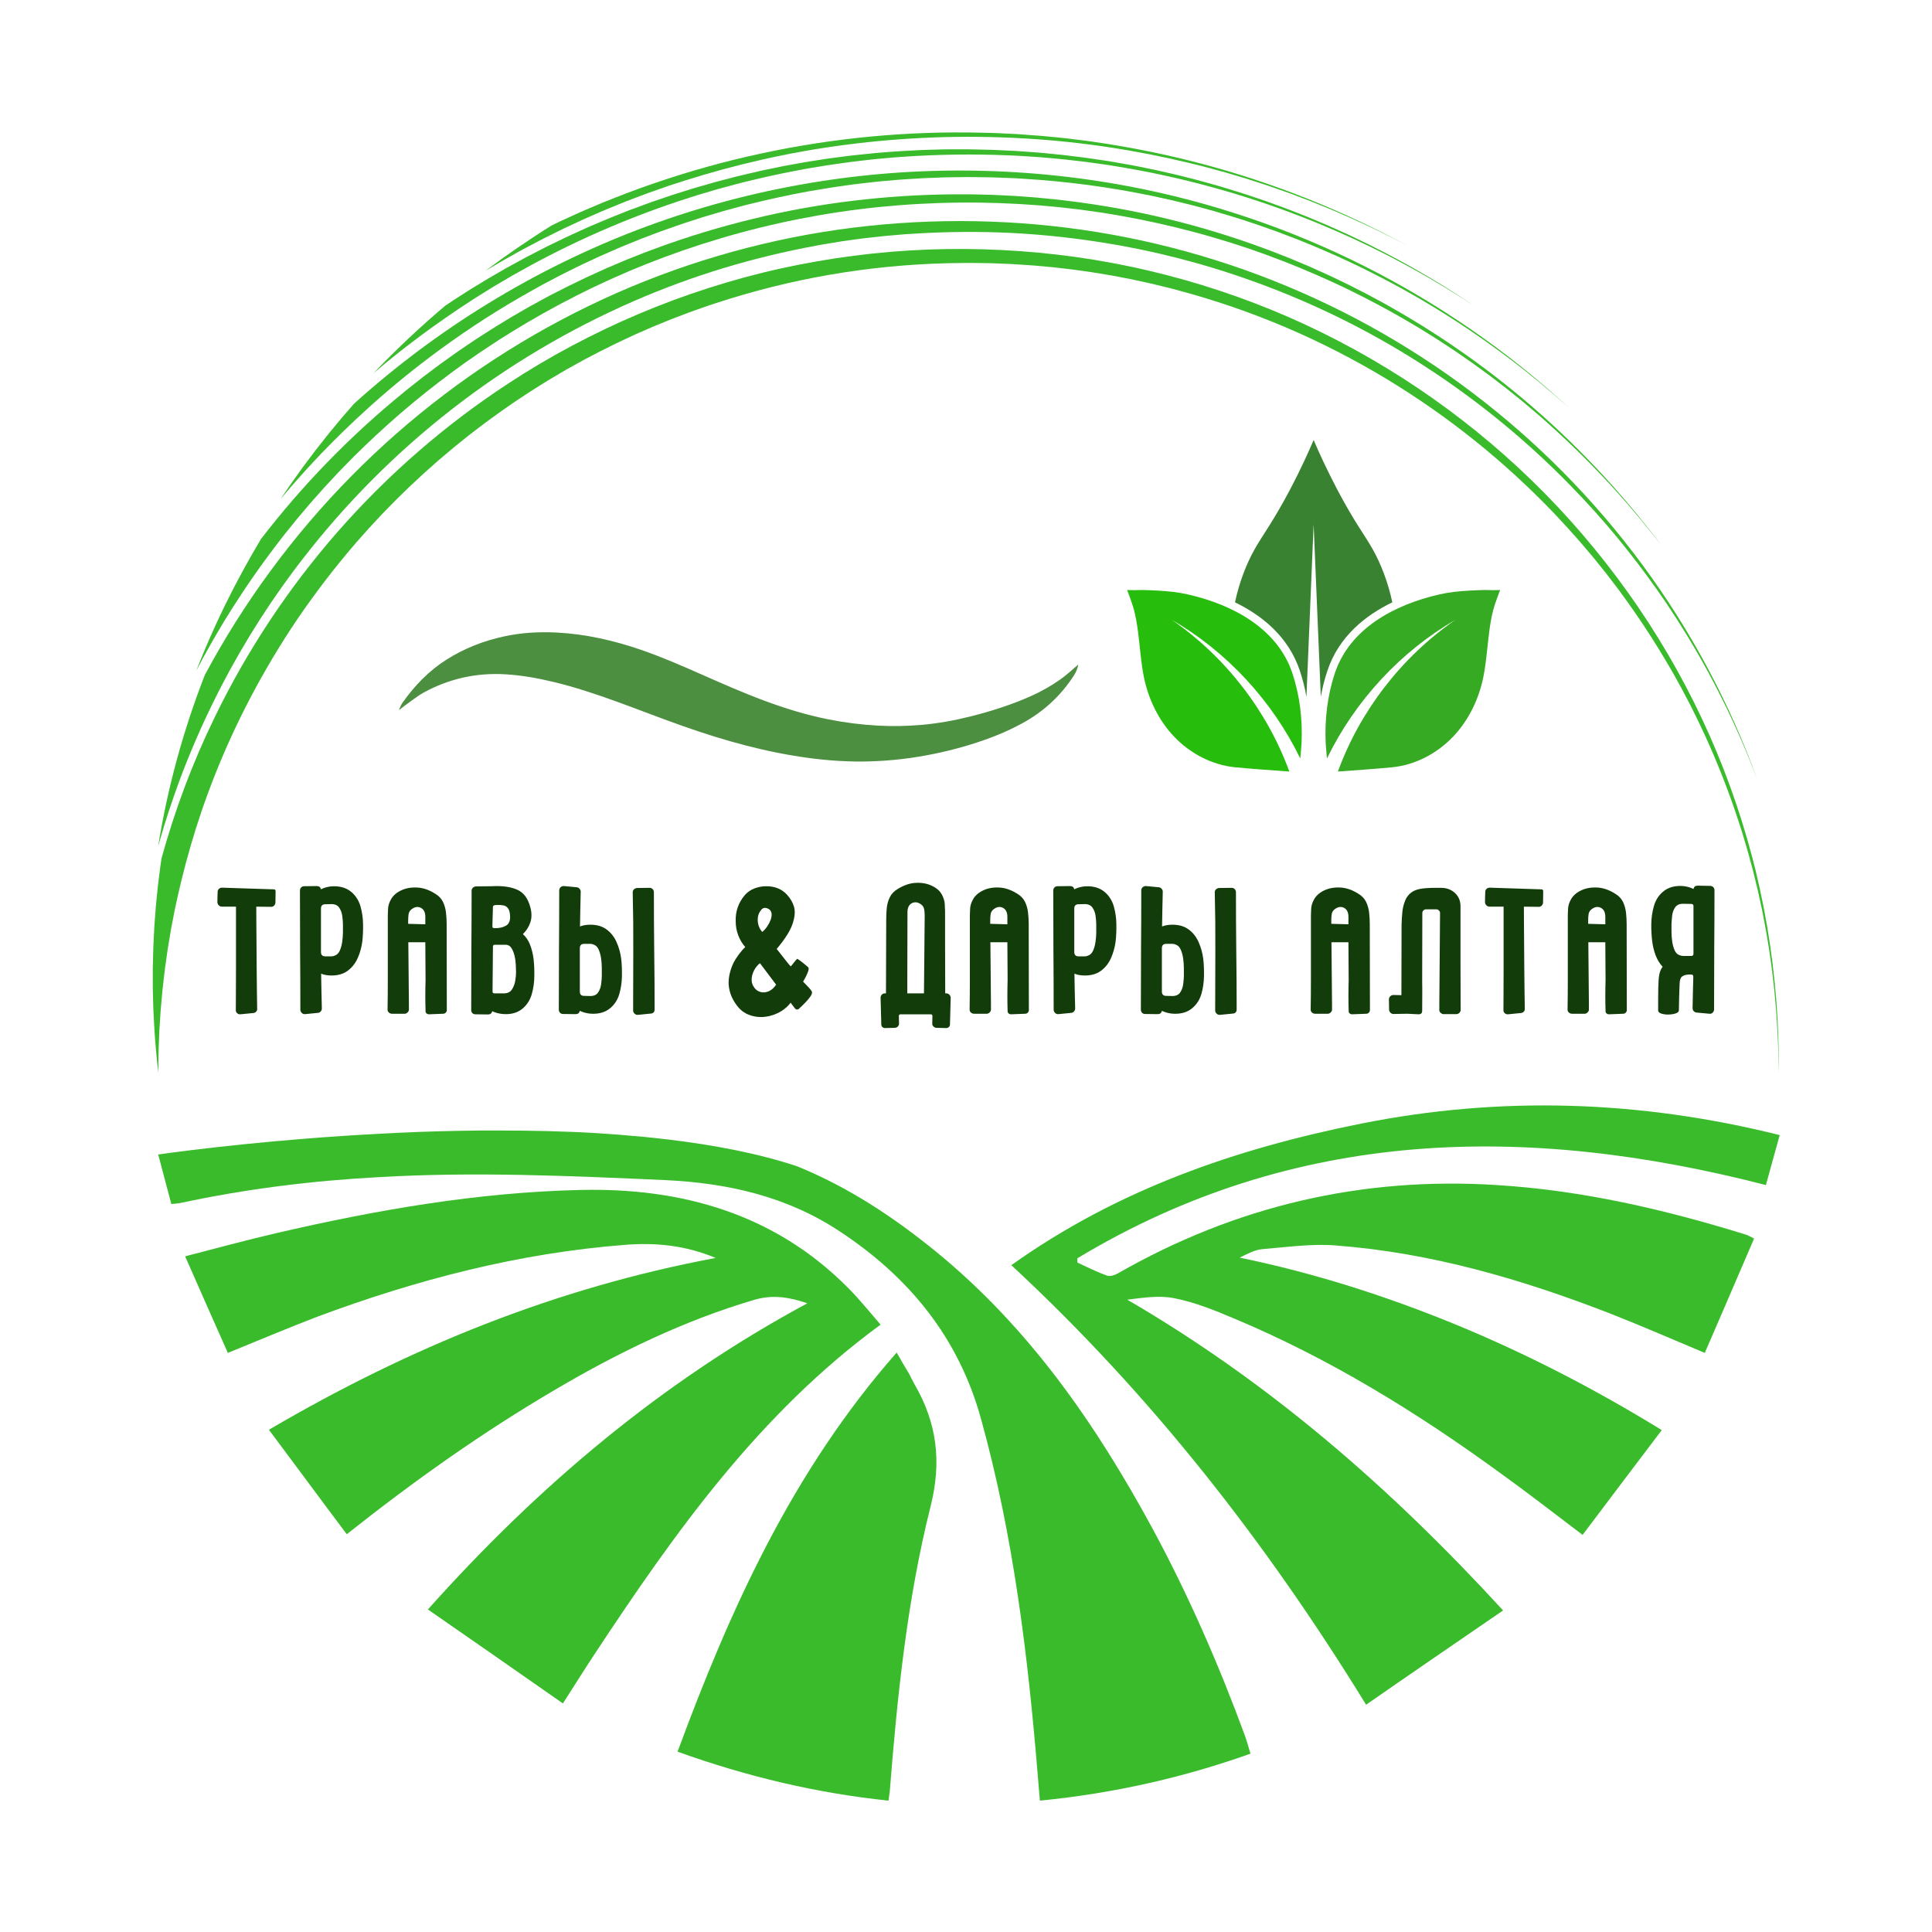
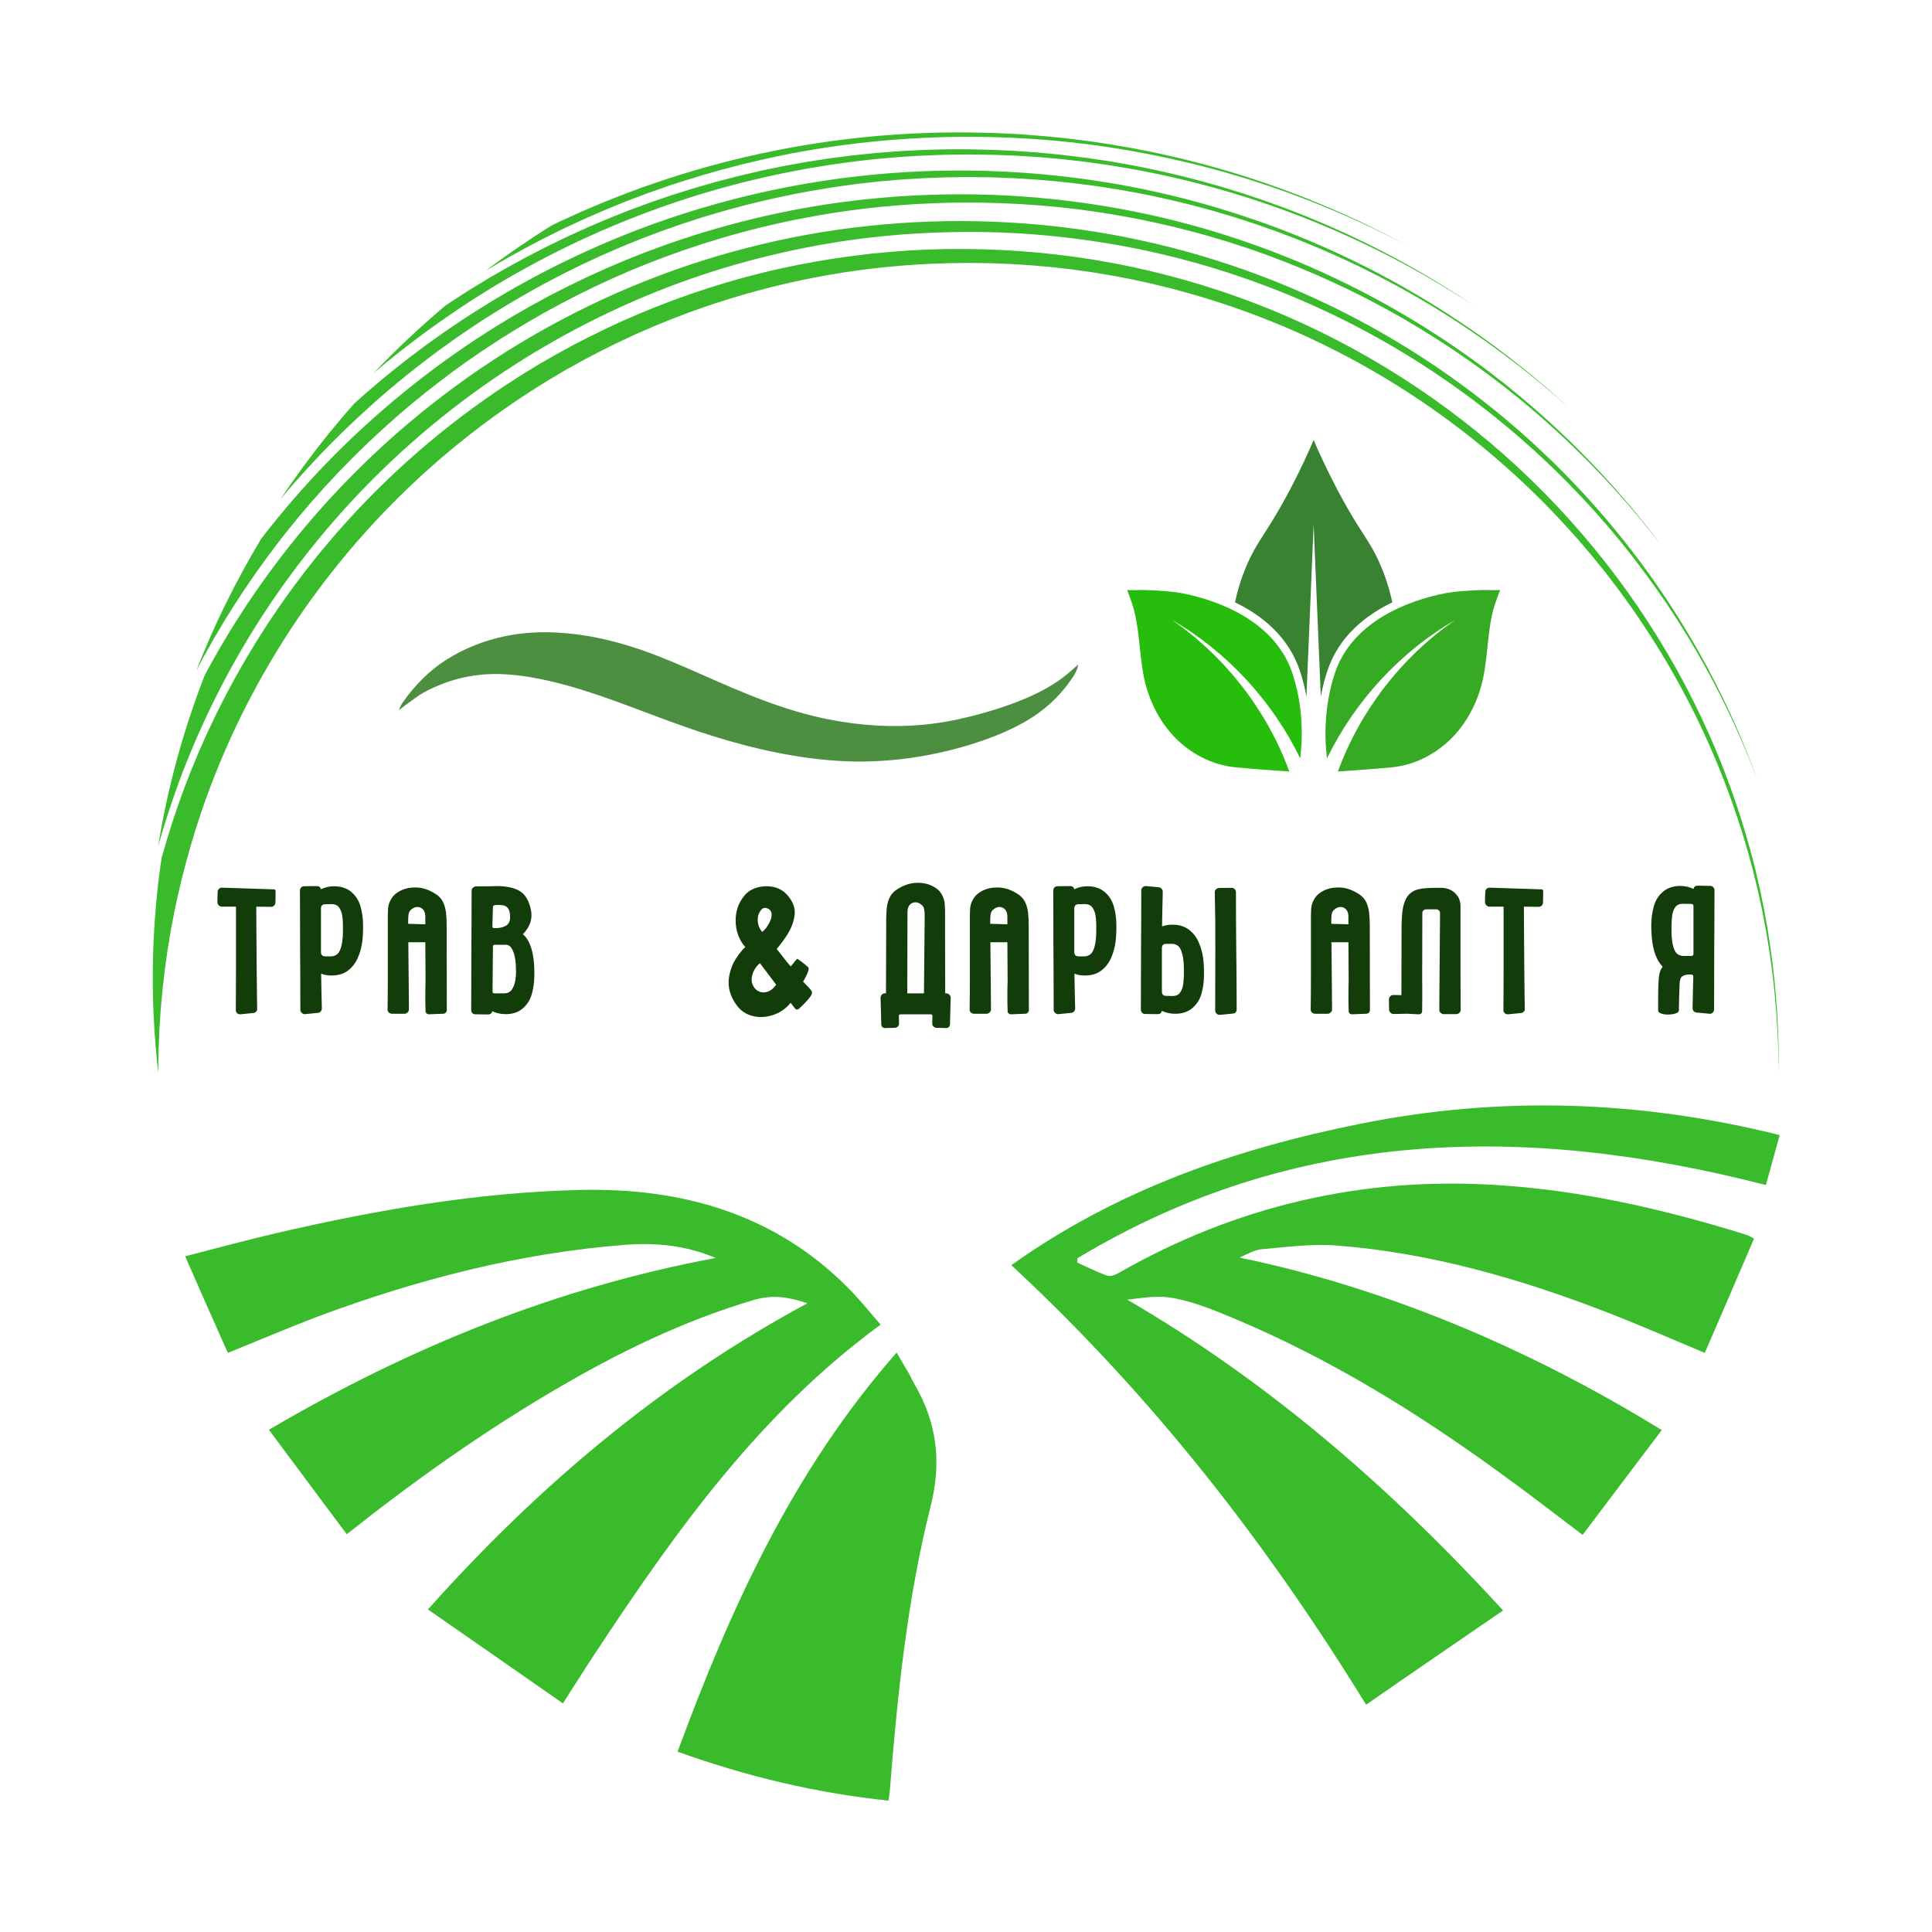
<svg xmlns="http://www.w3.org/2000/svg" width="500" zoomAndPan="magnify" viewBox="0 0 375 375" height="500" preserveAspectRatio="xMidYMid meet" version="1.0">
  <defs>
    <g />
    <clipPath id="bbe6ad197d">
      <path d="M 29.559 48 L 345.309 48 L 345.309 208.391 L 29.559 208.391 Z M 29.559 48 " clip-rule="nonzero" />
    </clipPath>
    <clipPath id="125360adbb">
      <path d="M 94 25.391 L 274 25.391 L 274 53 L 94 53 Z M 94 25.391 " clip-rule="nonzero" />
    </clipPath>
    <clipPath id="a7438281b2">
      <path d="M 257 114 L 291.508 114 L 291.508 149.879 L 257 149.879 Z M 257 114 " clip-rule="nonzero" />
    </clipPath>
    <clipPath id="72396f86b1">
      <path d="M 218.758 114 L 253 114 L 253 149.879 L 218.758 149.879 Z M 218.758 114 " clip-rule="nonzero" />
    </clipPath>
    <clipPath id="efe1325bc4">
      <path d="M 239 85.379 L 271 85.379 L 271 136 L 239 136 Z M 239 85.379 " clip-rule="nonzero" />
    </clipPath>
    <clipPath id="bb88d75cf7">
      <path d="M 77.344 122.609 L 209.344 122.609 L 209.344 148 L 77.344 148 Z M 77.344 122.609 " clip-rule="nonzero" />
    </clipPath>
    <clipPath id="8e20304967">
      <path d="M 30.707 219 L 243 219 L 243 349.816 L 30.707 349.816 Z M 30.707 219 " clip-rule="nonzero" />
    </clipPath>
    <clipPath id="2f22077898">
      <path d="M 196 214 L 345.707 214 L 345.707 331 L 196 331 Z M 196 214 " clip-rule="nonzero" />
    </clipPath>
    <clipPath id="7805ec0cc3">
      <path d="M 131 262 L 182 262 L 182 349.816 L 131 349.816 Z M 131 262 " clip-rule="nonzero" />
    </clipPath>
  </defs>
  <g clip-path="url(#bbe6ad197d)">
    <path fill="#39bb2b" d="M 345.254 208.207 C 345.242 207.824 345.223 206.984 345.199 205.711 C 345.195 205.395 345.191 205.047 345.184 204.676 C 345.184 204.492 345.18 204.301 345.176 204.102 C 345.168 203.902 345.156 203.695 345.148 203.484 C 345.113 202.641 345.074 201.691 345.031 200.641 C 344.914 198.543 344.766 196.047 344.484 193.188 C 344.453 192.828 344.422 192.465 344.387 192.094 C 344.352 191.723 344.309 191.352 344.258 190.973 C 344.168 190.215 344.078 189.434 343.988 188.633 C 343.945 188.227 343.887 187.824 343.828 187.41 C 343.766 187 343.711 186.586 343.648 186.16 C 343.59 185.738 343.531 185.312 343.469 184.879 C 343.441 184.664 343.41 184.445 343.379 184.227 L 343.27 183.566 L 342.816 180.855 C 342.746 180.391 342.648 179.926 342.559 179.457 C 342.473 178.984 342.379 178.508 342.285 178.027 C 342.191 177.547 342.102 177.062 342.008 176.57 C 341.914 176.082 341.793 175.59 341.684 175.09 C 341.574 174.594 341.465 174.09 341.355 173.582 C 341.301 173.328 341.246 173.074 341.188 172.816 C 341.133 172.562 341.066 172.305 341.004 172.051 L 340.234 168.906 C 339.949 167.848 339.656 166.77 339.359 165.672 C 339.219 165.125 339.043 164.582 338.883 164.023 C 338.719 163.469 338.551 162.914 338.383 162.352 C 338.301 162.07 338.219 161.789 338.133 161.508 C 338.051 161.223 337.957 160.941 337.859 160.66 L 337.301 158.949 C 335.789 154.363 333.969 149.574 331.797 144.656 C 330.715 142.199 329.527 139.719 328.266 137.207 C 328.188 137.051 328.109 136.891 328.031 136.734 C 327.953 136.574 327.871 136.418 327.785 136.266 L 327.289 135.328 L 326.289 133.434 L 325.238 131.547 L 324.707 130.594 C 324.527 130.277 324.352 129.957 324.16 129.645 C 321.109 124.387 317.773 119.316 314.148 114.434 C 314.035 114.273 313.918 114.117 313.797 113.965 L 313.438 113.496 C 313.199 113.18 312.957 112.867 312.715 112.555 L 311.992 111.609 C 311.871 111.453 311.754 111.293 311.629 111.137 L 311.254 110.672 L 309.75 108.805 L 309.371 108.332 C 309.246 108.176 309.113 108.023 308.984 107.871 L 308.199 106.945 C 306.129 104.457 303.91 102.039 301.633 99.617 C 291.973 89.527 281.172 80.859 269.227 73.617 C 256.512 65.926 242.977 60.164 228.617 56.336 C 228.164 56.215 227.711 56.086 227.254 55.969 L 225.883 55.637 L 224.508 55.297 C 224.051 55.188 223.594 55.07 223.133 54.973 L 220.367 54.371 C 220.133 54.32 219.902 54.266 219.672 54.219 L 217.586 53.82 L 216.195 53.551 C 215.965 53.504 215.73 53.469 215.5 53.43 L 214.801 53.312 L 211.996 52.848 L 209.176 52.449 L 208.469 52.352 L 208.117 52.301 L 207.766 52.262 L 204.93 51.934 L 204.223 51.852 L 203.512 51.789 L 200.668 51.535 C 200.191 51.488 199.719 51.465 199.242 51.438 L 197.816 51.344 L 196.391 51.254 C 195.914 51.227 195.438 51.215 194.961 51.191 L 192.102 51.082 L 189.242 51.047 L 188.523 51.035 C 188.285 51.035 188.047 51.027 187.809 51.035 L 186.379 51.055 L 184.945 51.07 C 184.469 51.074 183.992 51.078 183.516 51.102 C 168.273 51.512 153.41 54.098 138.922 58.852 C 138.477 58.996 138.027 59.137 137.59 59.285 L 136.27 59.75 L 134.949 60.211 C 134.508 60.367 134.066 60.516 133.637 60.688 L 131.027 61.68 C 130.812 61.762 130.594 61.84 130.379 61.93 L 129.734 62.191 L 128.441 62.715 L 127.152 63.238 C 126.938 63.324 126.727 63.418 126.516 63.512 L 125.879 63.789 L 123.344 64.895 C 121.68 65.684 120 66.43 118.371 67.262 L 117.141 67.871 L 116.523 68.176 L 115.918 68.496 L 113.496 69.758 C 113.094 69.965 112.703 70.195 112.305 70.414 L 111.113 71.078 L 109.922 71.738 C 109.531 71.965 109.145 72.199 108.754 72.426 C 107.977 72.891 107.199 73.34 106.426 73.805 L 104.145 75.23 C 103.375 75.695 102.637 76.195 101.891 76.684 L 100.77 77.422 L 100.211 77.789 L 99.66 78.164 L 97.477 79.68 C 97.109 79.93 96.758 80.191 96.398 80.453 L 95.328 81.23 L 94.262 82.008 L 93.996 82.207 L 93.734 82.406 L 93.211 82.801 L 91.125 84.398 C 90.441 84.941 89.766 85.488 89.086 86.031 L 88.07 86.852 L 87.078 87.691 L 85.102 89.359 L 83.176 91.066 C 82.855 91.352 82.531 91.629 82.219 91.918 L 81.281 92.789 C 80.66 93.371 80.035 93.941 79.422 94.523 L 77.613 96.289 L 77.16 96.73 C 77.012 96.875 76.863 97.023 76.715 97.176 L 75.84 98.066 C 75.258 98.664 74.668 99.258 74.094 99.855 L 72.406 101.672 C 72.129 101.969 71.84 102.266 71.566 102.578 L 70.75 103.496 L 69.121 105.328 C 64.988 110.121 61.145 115.133 57.59 120.367 C 54.289 125.27 51.27 130.336 48.531 135.566 C 46.012 140.375 43.75 145.301 41.746 150.348 C 39.844 155.148 38.273 159.793 36.996 164.211 C 35.715 168.629 34.707 172.82 33.895 176.719 C 33.707 177.695 33.523 178.652 33.344 179.59 C 33.297 179.824 33.254 180.059 33.207 180.285 C 33.164 180.516 33.129 180.75 33.094 180.98 C 33.016 181.445 32.938 181.898 32.863 182.348 L 32.641 183.68 C 32.605 183.898 32.566 184.117 32.535 184.336 C 32.504 184.555 32.473 184.77 32.445 184.984 C 32.324 185.844 32.203 186.684 32.09 187.504 C 32.059 187.707 32.031 187.91 32.004 188.109 C 31.98 188.309 31.957 188.516 31.934 188.715 C 31.887 189.113 31.844 189.504 31.797 189.895 C 31.707 190.672 31.621 191.422 31.539 192.152 C 31.41 193.621 31.277 194.992 31.172 196.27 C 31.09 197.551 31.016 198.734 30.945 199.82 C 30.922 200.09 30.918 200.355 30.906 200.613 C 30.895 200.871 30.887 201.125 30.879 201.371 C 30.859 201.867 30.84 202.332 30.824 202.777 C 30.805 203.219 30.789 203.633 30.773 204.023 C 30.762 204.414 30.762 204.777 30.758 205.117 C 30.746 205.789 30.738 206.359 30.734 206.816 C 30.723 207.73 30.715 208.203 30.715 208.203 C 30.352 204.793 30.02 201.355 29.867 197.906 L 29.797 196.609 L 29.766 195.961 L 29.746 195.312 L 29.68 192.715 C 29.645 191.848 29.66 190.98 29.656 190.113 L 29.656 187.832 L 29.668 187.504 L 29.73 184.895 C 29.746 184.461 29.746 184.02 29.77 183.586 L 29.836 182.281 L 29.969 179.66 L 30.168 177.043 L 30.266 175.73 L 30.398 174.422 L 30.664 171.801 L 30.996 169.18 L 31.164 167.871 C 31.219 167.43 31.293 166.996 31.363 166.562 C 32.656 161.871 34.16 157.246 35.875 152.688 C 37.586 148.133 39.508 143.668 41.633 139.301 C 44.805 132.75 48.406 126.441 52.43 120.375 C 56.457 114.309 60.871 108.539 65.672 103.07 C 70.477 97.598 75.625 92.477 81.121 87.699 C 86.613 82.922 92.406 78.539 98.492 74.543 C 99.508 73.891 100.52 73.234 101.539 72.586 L 104.633 70.699 L 107.77 68.891 C 108.031 68.738 108.293 68.594 108.562 68.449 L 109.359 68.016 L 110.945 67.152 C 115.203 64.879 119.555 62.805 124 60.922 C 128.445 59.043 132.961 57.367 137.547 55.902 C 142.133 54.434 146.777 53.16 151.477 52.129 C 160.891 50.051 170.414 48.82 180.047 48.438 C 184.848 48.254 189.664 48.293 194.461 48.531 C 199.254 48.77 204.035 49.223 208.785 49.883 L 212.34 50.418 L 215.879 51.043 L 216.32 51.121 L 216.762 51.207 L 217.641 51.387 L 219.402 51.742 L 220.281 51.922 L 222.906 52.52 C 227.566 53.609 232.168 54.91 236.715 56.418 C 241.258 57.922 245.719 59.633 250.102 61.539 C 254.48 63.453 258.762 65.562 262.953 67.863 C 279.688 77.055 294.75 89.25 307.137 103.707 C 319.535 118.141 329.328 134.773 335.785 152.578 C 337.402 157.023 338.82 161.539 340.035 166.117 L 340.477 167.832 L 340.703 168.691 C 340.773 168.977 340.836 169.27 340.898 169.555 L 341.496 172.145 L 341.594 172.578 L 341.684 173.012 L 342.398 176.484 L 343.027 179.973 C 344.602 189.32 345.344 198.73 345.254 208.207 Z M 345.254 208.207 " fill-opacity="1" fill-rule="nonzero" />
  </g>
  <path fill="#39bb2b" d="M 341.078 151.27 C 340.832 150.684 340.098 148.652 338.746 145.438 C 337.395 142.223 335.438 137.816 332.668 132.547 L 331.598 130.523 L 330.434 128.441 C 329.656 127.012 328.773 125.562 327.883 124.047 C 327.66 123.664 327.422 123.289 327.188 122.91 L 326.465 121.758 L 325.734 120.586 L 325.551 120.289 L 325.355 119.988 C 325.227 119.789 325.098 119.598 324.969 119.402 L 323.383 116.996 L 321.695 114.559 C 319.379 111.273 316.816 107.875 313.98 104.422 C 311.145 100.973 308.012 97.492 304.605 94.016 C 297.293 86.551 289.336 79.844 280.742 73.898 C 271.227 67.305 261.121 61.797 250.422 57.371 C 244.812 55.051 239.094 53.047 233.262 51.359 C 233.078 51.309 232.895 51.25 232.711 51.199 L 232.152 51.047 L 231.039 50.75 L 228.809 50.145 L 226.559 49.598 L 225.43 49.32 C 225.242 49.273 225.055 49.223 224.863 49.184 L 224.297 49.059 L 222.023 48.562 C 221.641 48.48 221.262 48.395 220.883 48.316 L 219.734 48.098 L 217.438 47.656 C 217.059 47.578 216.672 47.516 216.285 47.457 L 215.129 47.266 C 208.922 46.227 202.672 45.543 196.383 45.219 C 190.055 44.91 183.727 44.957 177.398 45.359 L 176.215 45.434 L 175.621 45.469 C 175.422 45.48 175.223 45.504 175.023 45.52 L 172.66 45.727 L 171.477 45.832 C 171.082 45.871 170.691 45.918 170.301 45.965 L 167.949 46.223 L 167.363 46.289 C 167.164 46.312 166.973 46.344 166.773 46.371 L 165.602 46.531 L 163.258 46.859 L 160.922 47.246 L 159.754 47.441 L 159.172 47.539 L 158.59 47.652 C 152.43 48.777 146.352 50.246 140.355 52.062 C 134.465 53.852 128.691 55.977 123.047 58.438 C 116.734 61.184 110.621 64.316 104.703 67.832 C 98.785 71.348 93.109 75.223 87.68 79.453 C 82.25 83.684 77.109 88.238 72.25 93.117 C 67.395 97.996 62.863 103.16 58.66 108.609 C 57.945 109.547 57.219 110.461 56.551 111.398 L 55.535 112.789 C 55.199 113.25 54.863 113.703 54.543 114.172 C 53.898 115.098 53.266 116.012 52.637 116.914 L 50.844 119.637 C 50.699 119.863 50.547 120.082 50.406 120.309 L 49.984 120.984 L 49.145 122.32 C 48.871 122.766 48.59 123.203 48.324 123.645 C 48.059 124.082 47.801 124.527 47.543 124.965 L 46.77 126.266 C 46.645 126.48 46.516 126.695 46.391 126.91 L 46.027 127.559 L 44.602 130.098 C 41.445 135.898 38.641 141.863 36.188 147.992 C 34.156 153.09 32.844 157.191 31.953 159.988 C 31.535 161.395 31.211 162.469 30.996 163.199 C 30.883 163.559 30.816 163.84 30.766 164.027 L 30.688 164.305 C 31.598 158.648 32.801 153.051 34.305 147.52 C 35.832 141.93 37.648 136.434 39.75 131.031 C 43.535 123.957 47.805 117.191 52.562 110.734 C 57.316 104.273 62.512 98.188 68.141 92.473 C 73.773 86.762 79.781 81.48 86.172 76.629 C 92.562 71.781 99.266 67.41 106.285 63.527 C 120.332 55.754 135.195 50.148 150.879 46.711 C 166.43 43.305 182.453 42.211 198.293 43.336 C 202.227 43.617 206.148 44.039 210.055 44.602 C 213.957 45.16 217.84 45.863 221.691 46.707 C 225.547 47.547 229.367 48.527 233.152 49.645 C 236.934 50.762 240.676 52.012 244.367 53.398 C 248.062 54.785 251.699 56.301 255.285 57.949 C 258.871 59.598 262.391 61.375 265.848 63.277 C 269.301 65.18 272.688 67.203 275.996 69.352 C 279.309 71.496 282.535 73.762 285.684 76.141 C 288.832 78.52 291.887 81.008 294.855 83.605 C 297.824 86.207 300.695 88.91 303.469 91.715 C 306.242 94.523 308.91 97.426 311.473 100.422 C 314.039 103.422 316.488 106.508 318.832 109.684 C 321.172 112.859 323.398 116.117 325.504 119.453 C 327.609 122.789 329.594 126.195 331.457 129.676 C 333.316 133.152 335.051 136.695 336.656 140.297 C 338.262 143.902 339.734 147.559 341.078 151.27 Z M 341.078 151.27 " fill-opacity="1" fill-rule="nonzero" />
  <path fill="#39bb2b" d="M 322.43 105.824 C 322.266 105.617 321.91 105.164 321.375 104.473 L 320.938 103.91 C 320.781 103.711 320.605 103.5 320.426 103.273 L 319.191 101.754 C 318.965 101.473 318.727 101.18 318.48 100.871 C 318.227 100.566 317.957 100.254 317.684 99.926 L 315.898 97.816 C 314.59 96.34 313.125 94.656 311.426 92.867 C 307.445 88.621 303.258 84.586 298.871 80.758 C 298.562 80.48 298.238 80.215 297.918 79.941 L 296.941 79.117 L 295.957 78.285 C 295.789 78.145 295.625 78 295.461 77.863 L 294.949 77.449 L 292.863 75.773 L 292.336 75.348 L 291.793 74.934 L 290.703 74.098 C 290.336 73.812 289.965 73.531 289.594 73.246 C 289.406 73.105 289.227 72.961 289.035 72.82 L 288.465 72.406 L 286.145 70.719 L 285.852 70.504 L 285.555 70.297 L 284.953 69.879 L 283.742 69.039 L 282.52 68.191 L 281.266 67.363 L 279.996 66.531 C 279.57 66.25 279.148 65.965 278.707 65.695 L 276.07 64.051 C 275.633 63.77 275.176 63.512 274.723 63.238 L 273.355 62.43 C 272.898 62.164 272.441 61.887 271.977 61.621 L 270.566 60.832 C 268.691 59.762 266.746 58.75 264.773 57.719 L 261.766 56.223 C 261.262 55.965 260.746 55.734 260.234 55.492 L 258.684 54.77 C 254.531 52.859 250.199 51.062 245.707 49.422 L 242.309 48.223 L 238.848 47.098 C 236.523 46.379 234.168 45.672 231.77 45.043 C 226.984 43.766 222.07 42.68 217.059 41.805 L 215.176 41.492 L 214.23 41.336 C 214.074 41.309 213.918 41.281 213.758 41.258 L 213.285 41.191 L 209.477 40.66 L 205.641 40.219 C 205.32 40.18 205 40.16 204.68 40.129 L 203.715 40.043 L 201.781 39.867 C 191.34 39.035 180.906 39.145 170.48 40.199 C 160.094 41.27 149.891 43.289 139.879 46.262 C 134.945 47.723 130.121 49.398 125.441 51.262 L 123.695 51.973 L 122.824 52.328 L 122.391 52.508 C 122.246 52.566 122.105 52.633 121.961 52.695 L 118.531 54.195 L 115.164 55.766 C 114.883 55.891 114.609 56.031 114.336 56.168 L 113.508 56.574 L 111.863 57.395 C 107.5 59.602 103.309 61.957 99.305 64.434 L 97.816 65.363 L 97.074 65.824 L 96.344 66.305 C 95.375 66.945 94.402 67.574 93.449 68.211 L 90.629 70.156 L 90.281 70.398 L 89.934 70.648 L 89.25 71.145 L 87.887 72.137 C 84.289 74.801 80.891 77.508 77.699 80.258 C 74.52 83.016 71.543 85.781 68.77 88.527 C 68.082 89.215 67.41 89.918 66.742 90.594 L 65.75 91.609 L 64.789 92.641 C 64.156 93.324 63.523 93.996 62.906 94.664 L 61.113 96.684 C 60.812 97.016 60.523 97.344 60.234 97.676 L 59.391 98.668 L 57.734 100.625 L 56.172 102.559 C 55.66 103.195 55.145 103.812 54.672 104.441 C 50.781 109.438 47.672 114 45.23 117.828 L 43.523 120.559 L 42.078 123 L 41.43 124.094 L 40.855 125.117 L 39.863 126.891 L 39.445 127.637 L 39.094 128.301 C 38.879 128.711 38.699 129.055 38.551 129.332 L 38.105 130.172 L 38.758 128.531 C 38.973 127.984 39.188 127.43 39.422 126.891 L 40.812 123.633 L 42.277 120.398 C 42.52 119.855 42.785 119.332 43.039 118.793 L 43.816 117.191 C 45.914 112.93 48.191 108.742 50.656 104.625 C 58.75 94.105 67.938 84.656 78.223 76.27 C 78.852 75.734 79.504 75.23 80.152 74.719 L 82.094 73.188 L 84.07 71.699 C 84.734 71.203 85.383 70.699 86.059 70.23 C 87.402 69.277 88.73 68.297 90.105 67.387 L 92.148 66 L 94.227 64.66 C 95.605 63.754 97.02 62.91 98.426 62.051 C 99.121 61.613 99.84 61.207 100.555 60.797 L 102.691 59.559 L 104.859 58.375 L 105.945 57.777 C 106.125 57.68 106.305 57.582 106.488 57.48 L 107.035 57.199 L 109.238 56.082 L 109.789 55.801 C 109.973 55.699 110.152 55.609 110.34 55.523 L 111.453 54.984 L 113.672 53.906 C 114.418 53.559 115.168 53.227 115.918 52.883 L 117.043 52.371 L 117.602 52.117 L 118.172 51.875 L 120.441 50.906 C 120.82 50.75 121.195 50.582 121.578 50.43 L 122.723 49.973 L 125.016 49.062 C 125.398 48.906 125.785 48.773 126.172 48.629 L 128.484 47.777 C 128.871 47.633 129.254 47.488 129.645 47.359 C 135.855 45.184 142.168 43.367 148.582 41.91 C 154.992 40.453 161.465 39.383 168 38.691 C 174.527 37.996 181.07 37.672 187.637 37.715 C 188.043 37.707 188.453 37.723 188.863 37.73 L 190.094 37.758 L 192.547 37.816 L 196.227 37.992 L 196.84 38.023 L 197.453 38.066 L 199.902 38.246 L 201.129 38.336 C 201.535 38.375 201.941 38.418 202.348 38.457 L 204.793 38.699 L 205.402 38.758 C 205.602 38.777 205.809 38.809 206.012 38.832 L 207.23 38.984 C 220.27 40.555 232.953 43.621 245.273 48.176 L 246.422 48.594 C 246.805 48.738 247.184 48.895 247.562 49.039 L 249.848 49.934 L 250.414 50.156 L 250.98 50.395 L 252.109 50.867 C 252.859 51.188 253.613 51.496 254.363 51.82 L 256.586 52.824 L 257.703 53.328 C 257.891 53.41 258.074 53.496 258.258 53.586 L 258.809 53.848 C 260.277 54.559 261.758 55.246 263.203 56.004 L 265.379 57.113 L 267.531 58.277 C 268.973 59.035 270.379 59.863 271.793 60.672 C 272.504 61.066 273.199 61.5 273.895 61.918 L 275.984 63.184 L 278.047 64.5 C 278.73 64.941 279.422 65.367 280.094 65.828 C 291 73.039 300.934 81.402 309.898 90.914 C 310.465 91.496 311.008 92.105 311.555 92.703 L 313.195 94.504 L 314.797 96.34 C 315.324 96.957 315.867 97.559 316.383 98.191 C 317.414 99.445 318.469 100.68 319.461 101.961 L 320.969 103.875 Z M 322.43 105.824 " fill-opacity="1" fill-rule="nonzero" />
  <path fill="#39bb2b" d="M 304.332 78.957 L 303.266 78.031 L 302.324 77.195 C 302.141 77.039 301.953 76.867 301.75 76.695 L 301.098 76.148 L 299.609 74.891 L 298.77 74.184 C 298.477 73.938 298.168 73.695 297.852 73.441 L 295.832 71.816 C 295.477 71.523 295.102 71.238 294.719 70.949 L 293.539 70.043 C 290.312 67.582 286.395 64.75 281.777 61.793 C 276.656 58.508 271.375 55.508 265.934 52.781 L 263.684 51.664 C 262.926 51.293 262.148 50.941 261.371 50.57 L 260.188 50.027 L 259.59 49.75 L 258.996 49.488 L 256.57 48.426 C 255.762 48.062 254.926 47.73 254.09 47.387 L 252.832 46.875 L 252.199 46.617 C 251.988 46.527 251.777 46.441 251.562 46.363 L 248.973 45.379 C 248.539 45.215 248.105 45.043 247.668 44.883 L 246.34 44.414 C 245.453 44.102 244.559 43.781 243.66 43.473 L 240.926 42.578 C 240.465 42.434 240.008 42.277 239.543 42.137 L 238.148 41.723 L 236.742 41.305 L 236.039 41.094 L 235.684 40.988 L 235.328 40.887 C 233.426 40.379 231.512 39.832 229.559 39.375 L 228.094 39.02 L 227.359 38.84 L 226.617 38.676 L 223.641 38.027 C 215.438 36.32 207.156 35.215 198.793 34.707 L 197.195 34.605 C 196.664 34.578 196.129 34.562 195.594 34.539 C 194.527 34.5 193.457 34.453 192.387 34.422 C 190.242 34.398 188.094 34.344 185.941 34.391 L 184.328 34.41 C 184.059 34.41 183.789 34.41 183.52 34.422 L 182.711 34.453 L 179.48 34.574 C 179.211 34.582 178.941 34.598 178.672 34.617 L 177.867 34.668 L 176.25 34.766 C 175.711 34.801 175.172 34.832 174.637 34.871 L 171.41 35.152 C 170.875 35.203 170.336 35.242 169.801 35.309 L 166.59 35.676 C 166.32 35.707 166.055 35.73 165.789 35.773 L 164.988 35.883 L 163.391 36.109 L 161.797 36.336 C 161.266 36.414 160.738 36.508 160.207 36.594 C 155.965 37.25 151.777 38.121 147.652 39.09 L 144.578 39.84 L 141.531 40.66 C 140.516 40.926 139.516 41.234 138.512 41.531 L 137.016 41.973 C 136.766 42.051 136.52 42.117 136.27 42.199 L 135.527 42.441 L 132.578 43.395 C 131.602 43.727 130.633 44.074 129.668 44.41 C 129.188 44.582 128.703 44.746 128.227 44.922 L 126.789 45.461 L 125.367 46 L 124.66 46.27 L 124.309 46.402 L 123.957 46.547 L 121.172 47.684 L 120.48 47.965 C 120.25 48.062 120.023 48.164 119.793 48.262 L 118.434 48.859 L 117.078 49.453 C 116.852 49.551 116.625 49.652 116.402 49.75 L 115.742 50.055 L 113.094 51.289 C 112.652 51.488 112.223 51.711 111.793 51.922 L 110.504 52.562 L 109.219 53.203 C 109.004 53.309 108.793 53.418 108.586 53.527 L 107.957 53.859 L 105.461 55.168 C 105.254 55.277 105.051 55.391 104.848 55.504 L 104.238 55.844 L 103.027 56.52 C 96.984 59.902 91.168 63.637 85.578 67.723 C 80.855 71.168 76.32 74.84 71.969 78.742 C 68.09 82.215 64.871 85.426 62.277 88.113 L 60.465 90.051 C 59.902 90.66 59.359 91.223 58.887 91.77 C 57.922 92.855 57.098 93.773 56.441 94.527 L 54.457 96.867 L 56.094 94.461 L 56.297 94.164 L 56.508 93.863 L 56.934 93.27 L 58.629 90.887 C 58.914 90.488 59.215 90.109 59.504 89.719 L 61.262 87.379 L 63.078 85.082 C 63.383 84.699 63.684 84.312 63.992 83.934 L 64.93 82.805 L 65.871 81.672 L 66.34 81.105 C 66.496 80.918 66.652 80.73 66.816 80.547 L 68.75 78.328 C 76.816 71.055 85.477 64.586 94.73 58.914 C 103.988 53.238 113.688 48.461 123.824 44.578 C 133.938 40.73 144.312 37.84 154.957 35.914 C 165.602 33.984 176.336 33.047 187.152 33.105 C 197.938 33.156 208.629 34.184 219.227 36.184 C 227.137 37.688 234.906 39.738 242.531 42.324 C 250.16 44.91 257.57 48.012 264.766 51.629 C 271.961 55.246 278.871 59.34 285.496 63.918 C 292.125 68.496 298.402 73.508 304.332 78.957 Z M 304.332 78.957 " fill-opacity="1" fill-rule="nonzero" />
  <path fill="#39bb2b" d="M 285.973 59.258 L 285.004 58.629 L 284.137 58.066 L 283.016 57.371 L 281.652 56.523 L 280.891 56.047 L 280.484 55.797 L 280.062 55.547 L 278.227 54.461 L 277.234 53.871 C 277.062 53.773 276.891 53.668 276.715 53.566 L 276.176 53.27 C 274.719 52.465 273.141 51.551 271.387 50.648 L 270.059 49.949 L 269.375 49.586 C 269.145 49.465 268.91 49.352 268.672 49.234 L 265.742 47.781 C 261.695 45.828 257.102 43.789 252.02 41.836 C 246.938 39.879 241.375 38.008 235.418 36.375 C 229.191 34.66 222.887 33.289 216.508 32.258 L 215.27 32.055 L 214.02 31.875 L 211.508 31.523 L 210.879 31.438 C 210.668 31.406 210.457 31.387 210.246 31.359 L 208.973 31.215 L 206.422 30.922 L 203.852 30.688 L 202.559 30.574 L 201.914 30.516 C 201.695 30.496 201.48 30.488 201.266 30.473 L 198.664 30.305 L 197.359 30.223 C 196.926 30.199 196.488 30.188 196.051 30.168 C 189 29.859 181.957 29.957 174.918 30.457 C 174.477 30.48 174.035 30.52 173.594 30.555 L 172.273 30.672 L 170.949 30.789 L 170.293 30.848 C 170.07 30.867 169.852 30.887 169.633 30.91 L 167 31.211 L 165.688 31.367 C 165.469 31.391 165.25 31.418 165.031 31.449 L 164.379 31.543 C 162.633 31.785 160.891 32.008 159.168 32.312 L 156.582 32.738 L 154.016 33.227 C 150.598 33.871 147.242 34.652 143.938 35.469 C 143.523 35.57 143.113 35.684 142.703 35.793 L 141.48 36.125 L 140.258 36.453 L 139.648 36.617 C 139.449 36.672 139.242 36.727 139.043 36.789 L 136.637 37.5 C 135.844 37.738 135.043 37.969 134.254 38.23 C 128.199 40.145 122.266 42.379 116.449 44.926 C 110.914 47.352 105.816 49.926 101.215 52.5 L 99.508 53.449 C 98.949 53.77 98.402 54.098 97.859 54.418 L 96.25 55.367 C 95.988 55.527 95.723 55.676 95.465 55.836 L 94.699 56.316 L 93.191 57.254 L 92.453 57.715 C 92.211 57.867 91.965 58.012 91.73 58.176 L 88.965 59.992 C 85.426 62.383 82.398 64.559 79.973 66.426 L 78.246 67.746 C 77.973 67.953 77.719 68.164 77.469 68.363 L 76.746 68.941 L 75.457 69.977 C 75.066 70.293 74.703 70.57 74.395 70.844 L 72.477 72.457 C 76.891 67.84 81.535 63.469 86.414 59.344 C 87.324 58.711 88.266 58.125 89.191 57.52 L 90.59 56.621 L 90.938 56.395 L 91.293 56.176 L 92 55.742 C 92.949 55.168 93.887 54.582 94.84 54.016 L 97.719 52.352 L 98.441 51.934 L 99.168 51.539 L 100.629 50.746 L 102.086 49.949 C 102.574 49.688 103.07 49.441 103.559 49.184 L 105.035 48.422 L 105.777 48.043 L 106.145 47.852 L 106.52 47.672 L 109.508 46.223 C 110.004 45.977 110.512 45.75 111.012 45.52 L 114.035 44.145 L 115.562 43.492 L 117.094 42.84 C 117.602 42.625 118.109 42.406 118.625 42.207 L 121.711 40.977 L 122.098 40.824 L 122.484 40.68 L 123.266 40.395 L 124.82 39.816 C 125.34 39.629 125.859 39.434 126.379 39.246 L 127.949 38.711 L 129.52 38.172 L 130.305 37.906 C 130.566 37.816 130.832 37.738 131.098 37.656 L 134.266 36.66 L 134.66 36.539 L 135.059 36.422 L 135.852 36.195 L 137.445 35.738 C 137.98 35.586 138.508 35.43 139.043 35.281 L 140.648 34.863 L 142.254 34.441 L 143.055 34.234 C 143.32 34.164 143.594 34.105 143.859 34.043 L 147.09 33.289 L 147.492 33.188 C 147.629 33.156 147.762 33.133 147.898 33.102 L 148.711 32.934 L 150.332 32.598 L 151.957 32.258 L 155.215 31.664 C 155.762 31.566 156.301 31.465 156.848 31.383 L 160.125 30.871 C 160.398 30.832 160.668 30.781 160.941 30.75 L 161.766 30.641 L 163.406 30.426 L 165.047 30.215 C 165.594 30.148 166.145 30.098 166.691 30.039 C 167.789 29.926 168.887 29.801 169.984 29.699 L 173.285 29.438 C 174.383 29.34 175.484 29.297 176.586 29.238 L 178.238 29.152 C 178.512 29.137 178.785 29.117 179.062 29.109 L 179.887 29.086 L 183.191 28.992 C 183.469 28.984 183.742 28.984 184.02 28.984 L 188.148 28.984 L 189.801 29.02 L 191.453 29.059 L 192.277 29.078 L 192.691 29.086 L 193.102 29.105 L 196.402 29.262 L 197.227 29.301 C 197.5 29.316 197.777 29.34 198.051 29.359 L 199.695 29.48 C 201.895 29.617 204.086 29.863 206.277 30.074 C 207.367 30.203 208.461 30.344 209.551 30.477 L 210.371 30.578 C 210.645 30.613 210.918 30.645 211.188 30.688 L 212.82 30.93 L 214.453 31.168 L 215.273 31.289 C 215.543 31.336 215.812 31.383 216.086 31.434 L 219.336 32.004 L 219.742 32.074 L 220.148 32.156 L 220.957 32.316 L 224.191 32.973 L 227.41 33.707 C 227.945 33.828 228.484 33.945 229.016 34.086 L 232.215 34.898 C 232.75 35.031 233.277 35.184 233.809 35.332 L 235.395 35.777 L 236.984 36.227 L 238.562 36.707 L 240.137 37.195 C 240.664 37.359 241.191 37.512 241.711 37.691 L 244.836 38.738 C 245.359 38.906 245.875 39.102 246.391 39.289 L 247.941 39.852 L 249.488 40.414 L 251.023 41.008 L 252.562 41.609 C 253.07 41.809 253.586 42.004 254.09 42.223 L 257.129 43.5 C 257.637 43.707 258.133 43.938 258.637 44.16 L 260.141 44.836 L 261.641 45.512 L 263.129 46.223 L 264.617 46.938 L 265.359 47.293 C 265.605 47.41 265.852 47.539 266.094 47.66 L 269.031 49.156 C 269.273 49.277 269.516 49.41 269.758 49.539 L 270.48 49.93 L 271.93 50.711 L 272.652 51.105 C 272.895 51.234 273.137 51.363 273.375 51.5 L 274.805 52.316 L 276.23 53.133 C 276.469 53.27 276.707 53.406 276.945 53.543 L 277.648 53.969 L 280.465 55.672 C 282.305 56.855 284.168 58.016 285.973 59.258 Z M 285.973 59.258 " fill-opacity="1" fill-rule="nonzero" />
  <g clip-path="url(#125360adbb)">
    <path fill="#39bb2b" d="M 273.09 47.633 C 272.836 47.496 271.961 47.047 270.551 46.312 L 268.016 45.055 L 267.258 44.684 L 266.863 44.484 L 266.453 44.293 L 264.699 43.477 L 262.762 42.582 L 260.637 41.652 L 259.516 41.156 C 259.133 40.988 258.746 40.82 258.344 40.66 L 255.875 39.652 C 255.453 39.48 255.023 39.301 254.586 39.129 L 253.246 38.617 L 250.457 37.559 L 247.508 36.52 L 246.75 36.254 L 246.367 36.121 L 245.98 35.992 L 244.414 35.484 L 242.816 34.965 C 242.547 34.879 242.277 34.785 242.004 34.703 L 241.18 34.457 L 237.812 33.457 L 234.312 32.508 L 233.422 32.27 L 232.52 32.047 L 230.695 31.602 C 225.797 30.426 220.605 29.391 215.211 28.574 C 204.418 26.934 192.816 26.258 181.293 26.676 C 169.77 27.098 158.305 28.609 147.801 31.012 C 142.547 32.203 137.527 33.59 132.828 35.082 L 131.082 35.645 L 130.219 35.926 L 129.789 36.066 L 129.363 36.215 L 126.027 37.387 L 125.621 37.531 L 125.215 37.684 L 124.414 37.988 L 122.832 38.582 C 122.309 38.781 121.789 38.973 121.281 39.18 L 119.773 39.793 L 118.297 40.398 C 117.809 40.598 117.328 40.789 116.859 41 L 114.098 42.203 L 113.43 42.496 C 113.211 42.594 112.996 42.695 112.777 42.793 L 111.5 43.391 L 110.262 43.969 L 109.652 44.25 C 109.457 44.344 109.258 44.438 109.059 44.535 L 106.793 45.66 C 106.066 46.023 105.359 46.363 104.695 46.723 L 102.777 47.73 L 101.883 48.203 L 101.453 48.43 L 101.039 48.66 L 98.121 50.285 C 97.699 50.516 97.312 50.746 96.957 50.957 L 95.992 51.523 L 94.227 52.566 L 97.359 50.262 L 100.555 48.027 C 102.703 46.57 104.875 45.121 107.098 43.75 L 108.316 43.156 L 108.617 43.008 L 109.543 42.586 L 112.004 41.465 L 112.621 41.188 C 112.824 41.094 113.035 41.008 113.242 40.918 L 114.484 40.387 C 115.316 40.035 116.145 39.676 116.977 39.332 C 120.32 37.984 123.688 36.684 127.102 35.531 C 133.922 33.188 140.859 31.262 147.918 29.754 C 162.039 26.727 176.316 25.395 190.754 25.762 L 192.77 25.809 L 193.441 25.836 L 196.129 25.965 L 197.473 26.027 L 198.816 26.129 L 201.496 26.328 L 202.164 26.379 L 202.836 26.441 L 204.18 26.57 C 205.074 26.66 205.965 26.742 206.859 26.836 L 209.531 27.168 C 210.422 27.281 211.309 27.379 212.195 27.52 C 219.305 28.535 226.328 29.957 233.27 31.789 C 247.176 35.488 260.449 40.77 273.09 47.633 Z M 273.09 47.633 " fill-opacity="1" fill-rule="nonzero" />
  </g>
  <g clip-path="url(#a7438281b2)">
    <path fill="#36aa22" d="M 288.156 114.516 C 286.184 114.57 284.207 114.66 282.246 114.883 C 281.258 115 280.273 115.172 279.305 115.395 C 270.758 117.348 261.965 121.945 259.066 130.746 C 257.656 135.039 257.113 139.605 257.309 144.113 C 257.316 144.277 257.418 145.789 257.559 147.223 C 263.055 135.93 271.887 126.457 282.504 120.301 C 271.984 127.559 263.961 138.039 259.688 149.754 C 262.211 149.582 267.027 149.238 270.203 148.93 C 274.668 148.492 278.887 146.277 281.988 143.043 C 285.094 139.805 287.109 135.594 287.961 131.191 C 288.516 128.332 288.688 125.422 289.066 122.543 C 289.254 121.117 289.492 119.691 289.859 118.301 C 290.176 117.102 291.188 114.469 291.188 114.469 C 291.125 114.625 288.375 114.508 288.156 114.516 Z M 288.156 114.516 " fill-opacity="1" fill-rule="nonzero" />
  </g>
  <g clip-path="url(#72396f86b1)">
    <path fill="#27bd0d" d="M 221.789 114.516 C 223.762 114.57 225.738 114.66 227.699 114.883 C 228.688 115 229.668 115.172 230.641 115.395 C 239.188 117.348 247.98 121.945 250.875 130.746 C 252.289 135.039 252.832 139.605 252.637 144.113 C 252.629 144.277 252.527 145.789 252.387 147.223 C 246.891 135.93 238.059 126.457 227.438 120.301 C 237.957 127.559 245.984 138.039 250.258 149.754 C 247.734 149.582 242.918 149.238 239.742 148.93 C 235.277 148.492 231.059 146.277 227.953 143.043 C 224.852 139.805 222.836 135.594 221.984 131.191 C 221.43 128.332 221.258 125.422 220.879 122.543 C 220.688 121.117 220.449 119.691 220.086 118.301 C 219.77 117.102 218.758 114.469 218.758 114.469 C 218.82 114.625 221.566 114.508 221.789 114.516 Z M 221.789 114.516 " fill-opacity="1" fill-rule="nonzero" />
  </g>
  <g clip-path="url(#efe1325bc4)">
    <path fill="#398231" d="M 270.25 116.91 C 265.062 119.422 259.824 123.539 257.621 130.273 C 257.086 131.883 256.672 133.535 256.367 135.219 L 254.973 101.785 L 253.578 135.266 C 253.289 133.551 252.859 131.883 252.324 130.258 C 250.121 123.555 244.898 119.422 239.711 116.91 C 240.551 112.977 241.945 109.41 243.523 106.605 C 245.066 103.852 247.027 101.402 250.41 95.004 C 252.492 91.039 254.008 87.688 254.973 85.406 C 255.953 87.688 257.469 91.039 259.551 95.004 C 262.918 101.402 264.895 103.852 266.438 106.605 C 268.016 109.41 269.41 112.977 270.25 116.91 Z M 270.25 116.91 " fill-opacity="1" fill-rule="nonzero" />
  </g>
  <g clip-path="url(#bb88d75cf7)">
    <path fill="#4c8f40" d="M 77.434 137.809 C 77.668 137.211 77.891 136.727 78.199 136.297 C 80.516 133.043 83.242 130.211 86.633 128.055 C 90.145 125.824 93.957 124.34 98.016 123.488 C 101.305 122.797 104.633 122.605 107.988 122.773 C 113.66 123.055 119.125 124.309 124.477 126.152 C 128.441 127.52 132.281 129.191 136.117 130.887 C 140.168 132.676 144.223 134.465 148.379 136.012 C 152.422 137.516 156.531 138.777 160.762 139.621 C 163.965 140.262 167.195 140.668 170.457 140.844 C 173.254 140.992 176.043 140.945 178.828 140.703 C 182.02 140.422 185.16 139.863 188.266 139.086 C 192.305 138.074 196.266 136.82 200.078 135.125 C 202.086 134.23 203.996 133.156 205.793 131.887 C 206.93 131.086 207.953 130.141 209.004 129.238 C 209.09 129.164 209.152 129.062 209.293 129.027 C 209.145 129.734 208.902 130.387 208.52 130.992 C 205.984 134.969 202.637 138.074 198.504 140.344 C 195.285 142.113 191.879 143.438 188.375 144.516 C 184.594 145.68 180.738 146.535 176.824 147.102 C 174.602 147.422 172.371 147.629 170.125 147.734 C 168.285 147.82 166.445 147.84 164.605 147.773 C 162.168 147.691 159.742 147.484 157.324 147.168 C 148.855 146.066 140.684 143.801 132.656 140.965 C 128.355 139.449 124.105 137.785 119.82 136.227 C 115.746 134.746 111.637 133.375 107.414 132.359 C 104.332 131.621 101.223 131.062 98.059 130.879 C 92.445 130.551 87.16 131.73 82.223 134.43 C 81.684 134.727 81.168 135.055 80.68 135.426 C 79.676 136.188 78.609 136.863 77.652 137.684 C 77.617 137.715 77.574 137.73 77.434 137.809 Z M 77.434 137.809 " fill-opacity="1" fill-rule="nonzero" />
  </g>
  <g clip-path="url(#8e20304967)">
-     <path fill="#39bb2b" d="M 223.781 296.836 C 212.75 276.496 199.805 257.75 181.695 242.957 C 173.406 236.199 164.609 230.398 154.727 226.379 C 147.266 223.895 138.594 222.234 129.477 221.152 C 129.477 221.152 129.477 221.152 129.41 221.152 C 126.414 220.77 123.355 220.512 120.293 220.258 C 118.828 220.133 117.359 220.066 115.828 219.941 C 109.453 219.559 102.949 219.43 96.574 219.43 C 95.488 219.43 94.406 219.43 93.32 219.43 C 87.902 219.492 82.547 219.621 77.383 219.875 C 76.105 219.941 74.895 220.004 73.621 220.066 C 53.98 221.086 37.465 223.129 30.707 224.086 C 31.473 227.016 32.492 230.844 33.258 233.711 C 33.961 233.648 34.469 233.586 34.914 233.52 C 47.668 230.777 60.484 229.184 73.492 228.484 C 92.047 227.398 110.602 228.23 129.156 229.059 C 141.207 229.633 152.621 232.184 162.887 238.941 C 176.469 247.867 186.098 259.664 190.434 275.477 C 196.742 298.238 199.551 321.578 201.461 344.977 C 201.59 346.445 201.719 347.91 201.844 349.504 C 216 348.102 229.453 345.105 242.715 340.387 C 242.336 339.113 242.016 337.965 241.633 336.879 C 236.594 323.172 230.73 309.719 223.781 296.836 Z M 223.781 296.836 " fill-opacity="1" fill-rule="nonzero" />
-   </g>
+     </g>
  <g clip-path="url(#2f22077898)">
    <path fill="#39bb2b" d="M 342.758 230.016 C 343.652 226.824 344.48 223.766 345.438 220.32 C 318.34 213.562 291.305 212.672 264.203 218.09 C 239.977 222.938 216.957 230.844 196.297 245.57 C 223.398 270.695 245.715 299.262 265.16 330.887 C 274.152 324.637 282.824 318.707 291.75 312.586 C 269.941 288.805 246.414 268.336 218.805 252.266 C 221.93 251.883 225.117 251.375 228.051 252.012 C 231.941 252.777 235.703 254.309 239.336 255.836 C 257.957 263.617 275.043 274.137 291.305 285.996 C 296.531 289.758 301.633 293.711 307.18 297.922 C 312.281 291.16 317.32 284.469 322.547 277.582 C 309.477 269.547 296.34 262.789 282.758 257.176 C 269.113 251.566 255.148 247.102 240.613 244.105 C 242.078 243.402 243.547 242.574 245.074 242.449 C 249.793 242.066 254.641 241.363 259.293 241.746 C 277.785 243.148 295.449 248.312 312.664 255.008 C 318.656 257.367 324.523 259.918 330.898 262.598 C 334.09 255.199 337.277 247.867 340.465 240.406 C 339.699 240.023 339.316 239.77 338.871 239.641 C 323.059 234.734 307.055 231.035 290.477 230.016 C 264.332 228.355 239.848 234.094 217.086 247.102 C 216.445 247.484 215.492 247.805 214.918 247.613 C 212.941 246.91 211.027 245.953 209.113 245.062 C 209.113 244.809 209.113 244.488 209.113 244.234 C 251.262 218.855 296.215 218.027 342.758 230.016 Z M 342.758 230.016 " fill-opacity="1" fill-rule="nonzero" />
  </g>
  <path fill="#39bb2b" d="M 170.922 257.113 C 168.816 254.691 166.84 252.203 164.609 249.973 C 150.324 235.562 132.281 230.523 112.707 230.969 C 92.684 231.418 72.98 234.859 53.469 239.387 C 47.73 240.727 42.121 242.258 35.938 243.852 C 38.805 250.355 41.484 256.477 44.227 262.598 C 50.348 260.109 55.895 257.75 61.566 255.582 C 80.887 248.379 100.719 243.211 121.379 241.617 C 127.242 241.172 132.98 241.684 138.91 244.168 C 107.859 249.973 79.484 261.512 52.195 277.516 C 57.359 284.402 62.27 291.098 67.309 297.793 C 80.57 287.273 93.832 277.898 107.859 269.676 C 120.102 262.469 132.855 256.285 146.5 252.266 C 149.879 251.312 153.004 251.691 156.703 252.969 C 128.328 268.27 104.48 288.422 83.055 312.395 C 91.984 318.578 100.59 324.574 109.262 330.633 C 111.43 327.25 113.344 324.191 115.32 321.195 C 131.004 297.41 147.391 274.328 170.922 257.113 Z M 170.922 257.113 " fill-opacity="1" fill-rule="nonzero" />
  <g clip-path="url(#7805ec0cc3)">
    <path fill="#39bb2b" d="M 176.469 266.676 C 175.703 265.402 174.938 264.125 174.043 262.531 C 153.961 285.359 141.844 312.012 131.516 340.004 C 145.031 344.852 158.488 348.039 172.449 349.504 C 172.578 348.738 172.641 348.164 172.707 347.656 C 174.172 329.102 176.086 310.48 180.613 292.438 C 182.844 283.637 181.824 276.113 177.488 268.652 C 177.105 267.953 176.785 267.316 176.469 266.676 Z M 176.469 266.676 " fill-opacity="1" fill-rule="nonzero" />
  </g>
  <g fill="#133c0b" fill-opacity="1">
    <g transform="translate(41.149, 196.875)">
      <g>
        <path d="M 5.5 0 C 5.27 0.02 5.062 -0.051 4.875 -0.219 C 4.688 -0.395 4.602 -0.602 4.625 -0.844 C 4.625 -1.727 4.629 -2.844 4.641 -4.188 C 4.648 -5.531 4.656 -6.977 4.656 -8.531 C 4.656 -10.094 4.656 -11.648 4.656 -13.203 C 4.656 -14.754 4.656 -16.203 4.656 -17.547 C 4.656 -18.891 4.656 -20.004 4.656 -20.891 L 1.922 -20.891 C 1.691 -20.891 1.488 -20.977 1.312 -21.156 C 1.133 -21.332 1.047 -21.539 1.047 -21.781 C 1.047 -22.102 1.051 -22.426 1.062 -22.75 C 1.082 -23.082 1.094 -23.41 1.094 -23.734 C 1.094 -23.992 1.18 -24.203 1.359 -24.359 C 1.547 -24.523 1.758 -24.598 2 -24.578 L 11.578 -24.266 C 11.66 -24.266 11.766 -24.266 11.891 -24.266 C 12.023 -24.266 12.141 -24.238 12.234 -24.188 C 12.285 -24.145 12.316 -24.082 12.328 -24 C 12.336 -23.914 12.344 -23.836 12.344 -23.766 C 12.344 -23.461 12.336 -23.125 12.328 -22.75 C 12.316 -22.375 12.312 -22.023 12.312 -21.703 C 12.312 -21.473 12.223 -21.27 12.047 -21.094 C 11.867 -20.914 11.664 -20.836 11.438 -20.859 L 8.594 -20.891 C 8.594 -20.004 8.598 -18.898 8.609 -17.578 C 8.617 -16.266 8.629 -14.844 8.641 -13.312 C 8.648 -11.781 8.66 -10.238 8.672 -8.688 C 8.691 -7.145 8.707 -5.711 8.719 -4.391 C 8.727 -3.078 8.742 -1.977 8.766 -1.094 C 8.785 -0.852 8.719 -0.656 8.562 -0.5 C 8.414 -0.352 8.238 -0.27 8.031 -0.25 Z M 5.5 0 " />
      </g>
    </g>
  </g>
  <g fill="#133c0b" fill-opacity="1">
    <g transform="translate(57.173, 196.875)">
      <g>
        <path d="M 2.031 -0.031 C 1.801 -0.008 1.594 -0.086 1.406 -0.266 C 1.219 -0.441 1.125 -0.645 1.125 -0.875 C 1.125 -4.727 1.109 -8.582 1.078 -12.438 C 1.055 -16.301 1.047 -20.16 1.047 -24.016 C 1.047 -24.254 1.117 -24.453 1.266 -24.609 C 1.422 -24.773 1.617 -24.859 1.859 -24.859 L 4.312 -24.891 C 4.758 -24.891 5.031 -24.68 5.125 -24.266 C 6.082 -24.734 7.125 -24.922 8.25 -24.828 C 9.383 -24.734 10.336 -24.348 11.109 -23.672 C 11.93 -22.941 12.5 -22.02 12.812 -20.906 C 13.125 -19.801 13.285 -18.648 13.297 -17.453 C 13.316 -16.266 13.27 -15.172 13.156 -14.172 C 13.008 -13.023 12.711 -11.945 12.266 -10.938 C 11.828 -9.938 11.191 -9.117 10.359 -8.484 C 9.523 -7.848 8.469 -7.531 7.188 -7.531 C 6.395 -7.531 5.719 -7.648 5.156 -7.891 C 5.176 -6.742 5.195 -5.609 5.219 -4.484 C 5.25 -3.367 5.273 -2.25 5.297 -1.125 C 5.297 -0.914 5.223 -0.727 5.078 -0.562 C 4.941 -0.395 4.77 -0.301 4.562 -0.281 Z M 5.953 -11.25 L 7.188 -11.25 C 7.375 -11.25 7.551 -11.285 7.719 -11.359 C 8.188 -11.504 8.535 -11.828 8.766 -12.328 C 8.992 -12.828 9.156 -13.406 9.25 -14.062 C 9.344 -14.719 9.391 -15.348 9.391 -15.953 C 9.391 -16.555 9.391 -17.047 9.391 -17.422 C 9.391 -17.891 9.348 -18.43 9.266 -19.047 C 9.191 -19.672 8.992 -20.219 8.672 -20.688 C 8.359 -21.156 7.852 -21.391 7.156 -21.391 L 5.953 -21.359 C 5.398 -21.359 5.125 -21.078 5.125 -20.516 L 5.125 -12.094 C 5.125 -11.531 5.398 -11.25 5.953 -11.25 Z M 5.953 -11.25 " />
      </g>
    </g>
  </g>
  <g fill="#133c0b" fill-opacity="1">
    <g transform="translate(74.179, 196.875)">
      <g>
        <path d="M 9.078 0 C 8.891 0 8.723 -0.066 8.578 -0.203 C 8.441 -0.348 8.391 -0.523 8.422 -0.734 C 8.391 -1.523 8.375 -2.457 8.375 -3.531 C 8.375 -4.613 8.391 -5.645 8.422 -6.625 L 8.375 -13.984 L 5.078 -13.984 L 5.188 -2.109 L 5.188 -1.016 C 5.207 -0.785 5.141 -0.586 4.984 -0.422 C 4.836 -0.254 4.66 -0.148 4.453 -0.109 L 1.922 -0.109 C 1.672 -0.109 1.457 -0.191 1.281 -0.359 C 1.102 -0.535 1.023 -0.742 1.047 -0.984 C 1.078 -2.734 1.094 -4.664 1.094 -6.781 C 1.094 -8.895 1.094 -11.031 1.094 -13.188 C 1.094 -15.352 1.094 -17.348 1.094 -19.172 C 1.094 -19.453 1.109 -19.891 1.141 -20.484 C 1.172 -21.086 1.363 -21.703 1.719 -22.328 C 2.113 -23.035 2.754 -23.602 3.641 -24.031 C 4.535 -24.469 5.566 -24.66 6.734 -24.609 C 7.898 -24.566 9.078 -24.172 10.266 -23.422 C 10.973 -23.004 11.484 -22.473 11.797 -21.828 C 12.109 -21.18 12.305 -20.484 12.391 -19.734 C 12.473 -18.992 12.516 -18.25 12.516 -17.5 L 12.547 -0.812 C 12.547 -0.625 12.473 -0.457 12.328 -0.312 C 12.191 -0.176 12.031 -0.109 11.844 -0.109 Z M 8.375 -17.469 L 8.375 -18.906 C 8.375 -19.789 8.082 -20.379 7.5 -20.672 C 6.914 -20.961 6.312 -20.863 5.688 -20.375 C 5.375 -20.133 5.188 -19.816 5.125 -19.422 C 5.07 -19.023 5.047 -18.648 5.047 -18.297 L 5.047 -17.562 Z M 8.375 -17.469 " />
      </g>
    </g>
  </g>
  <g fill="#133c0b" fill-opacity="1">
    <g transform="translate(90.414, 196.875)">
      <g>
        <path d="M 4.312 0.031 L 1.859 0 C 1.617 0 1.422 -0.078 1.266 -0.234 C 1.117 -0.398 1.047 -0.602 1.047 -0.844 C 1.047 -4.695 1.055 -8.551 1.078 -12.406 C 1.109 -16.27 1.125 -20.129 1.125 -23.984 C 1.125 -24.242 1.219 -24.445 1.406 -24.594 C 1.594 -24.75 1.801 -24.828 2.031 -24.828 L 5.016 -24.859 C 7.023 -24.973 8.664 -24.754 9.938 -24.203 C 11.207 -23.66 12.066 -22.523 12.516 -20.797 C 12.816 -19.711 12.82 -18.734 12.531 -17.859 C 12.238 -16.984 11.754 -16.219 11.078 -15.562 C 11.68 -15.031 12.145 -14.344 12.469 -13.5 C 12.801 -12.656 13.031 -11.719 13.156 -10.688 C 13.27 -9.707 13.316 -8.613 13.297 -7.406 C 13.285 -6.207 13.125 -5.051 12.812 -3.938 C 12.5 -2.832 11.93 -1.914 11.109 -1.188 C 10.336 -0.508 9.383 -0.129 8.25 -0.047 C 7.125 0.023 6.082 -0.156 5.125 -0.594 C 5.031 -0.176 4.758 0.031 4.312 0.031 Z M 5.547 -4.062 L 7.359 -4.062 C 8.086 -4.062 8.613 -4.305 8.938 -4.797 C 9.27 -5.297 9.488 -5.863 9.594 -6.5 C 9.695 -7.145 9.75 -7.691 9.75 -8.141 C 9.75 -8.516 9.734 -9 9.703 -9.594 C 9.68 -10.188 9.598 -10.781 9.453 -11.375 C 9.316 -11.969 9.113 -12.469 8.844 -12.875 C 8.582 -13.289 8.207 -13.5 7.719 -13.5 L 5.609 -13.5 C 5.379 -13.5 5.266 -13.383 5.266 -13.156 L 5.188 -4.422 C 5.188 -4.18 5.305 -4.062 5.547 -4.062 Z M 5.5 -16.719 C 6.438 -16.695 7.195 -16.852 7.781 -17.188 C 8.363 -17.531 8.633 -18.133 8.594 -19 C 8.57 -19.727 8.441 -20.25 8.203 -20.562 C 7.973 -20.875 7.672 -21.066 7.297 -21.141 C 6.922 -21.211 6.488 -21.238 6 -21.219 C 5.508 -21.219 5.266 -21.098 5.266 -20.859 L 5.156 -17.078 C 5.156 -16.836 5.27 -16.719 5.5 -16.719 Z M 5.5 -16.719 " />
      </g>
    </g>
  </g>
  <g fill="#133c0b" fill-opacity="1">
    <g transform="translate(107.42, 196.875)">
      <g>
-         <path d="M 4.312 -0.031 L 1.859 -0.062 C 1.617 -0.062 1.422 -0.145 1.266 -0.312 C 1.117 -0.477 1.047 -0.676 1.047 -0.906 C 1.047 -4.77 1.055 -8.629 1.078 -12.484 C 1.109 -16.336 1.125 -20.191 1.125 -24.047 C 1.125 -24.305 1.219 -24.516 1.406 -24.672 C 1.594 -24.836 1.801 -24.91 2.031 -24.891 L 4.562 -24.656 C 4.77 -24.625 4.941 -24.523 5.078 -24.359 C 5.223 -24.203 5.297 -24.02 5.297 -23.812 C 5.273 -22.688 5.25 -21.562 5.219 -20.438 C 5.195 -19.32 5.176 -18.191 5.156 -17.047 C 5.719 -17.273 6.395 -17.391 7.188 -17.391 C 8.469 -17.391 9.523 -17.07 10.359 -16.438 C 11.191 -15.812 11.828 -14.992 12.266 -13.984 C 12.711 -12.984 13.008 -11.91 13.156 -10.766 C 13.27 -9.785 13.316 -8.691 13.297 -7.484 C 13.285 -6.285 13.125 -5.129 12.812 -4.016 C 12.5 -2.898 11.93 -1.984 11.109 -1.266 C 10.336 -0.586 9.383 -0.207 8.25 -0.125 C 7.125 -0.039 6.082 -0.223 5.125 -0.672 C 5.031 -0.242 4.758 -0.031 4.312 -0.031 Z M 7.156 -3.547 C 7.852 -3.547 8.359 -3.773 8.672 -4.234 C 8.992 -4.703 9.191 -5.254 9.266 -5.891 C 9.348 -6.523 9.391 -7.062 9.391 -7.5 C 9.391 -7.875 9.391 -8.363 9.391 -8.969 C 9.391 -9.582 9.344 -10.211 9.25 -10.859 C 9.156 -11.516 8.992 -12.094 8.766 -12.594 C 8.535 -13.102 8.188 -13.426 7.719 -13.562 C 7.551 -13.633 7.375 -13.672 7.188 -13.672 L 5.953 -13.672 C 5.398 -13.672 5.125 -13.391 5.125 -12.828 L 5.125 -4.422 C 5.125 -3.859 5.398 -3.578 5.953 -3.578 Z M 16.375 0.109 C 16.145 0.129 15.938 0.051 15.75 -0.125 C 15.562 -0.301 15.469 -0.504 15.469 -0.734 C 15.469 -4.492 15.477 -8.305 15.5 -12.172 C 15.52 -16.047 15.484 -19.879 15.391 -23.672 C 15.391 -23.898 15.461 -24.086 15.609 -24.234 C 15.766 -24.391 15.961 -24.484 16.203 -24.516 L 18.656 -24.547 C 18.906 -24.547 19.109 -24.461 19.266 -24.297 C 19.422 -24.129 19.5 -23.93 19.5 -23.703 C 19.5 -19.961 19.52 -16.176 19.562 -12.344 C 19.613 -8.508 19.641 -4.723 19.641 -0.984 C 19.641 -0.461 19.395 -0.18 18.906 -0.141 Z M 16.375 0.109 " />
-       </g>
+         </g>
    </g>
  </g>
  <g fill="#133c0b" fill-opacity="1">
    <g transform="translate(130.737, 196.875)">
      <g />
    </g>
  </g>
  <g fill="#133c0b" fill-opacity="1">
    <g transform="translate(140.38, 196.875)">
      <g>
        <path d="M 7.297 0.531 C 6.492 0.531 5.719 0.383 4.969 0.094 C 4.227 -0.195 3.598 -0.625 3.078 -1.188 C 2.492 -1.844 2.02 -2.566 1.656 -3.359 C 1.301 -4.16 1.098 -4.992 1.047 -5.859 C 1.023 -6.578 1.102 -7.289 1.281 -8 C 1.457 -8.719 1.707 -9.406 2.031 -10.062 C 2.27 -10.531 2.613 -11.066 3.062 -11.672 C 3.52 -12.285 3.926 -12.742 4.281 -13.047 C 3.695 -13.703 3.238 -14.469 2.906 -15.344 C 2.582 -16.219 2.422 -17.109 2.422 -18.016 C 2.348 -19.93 2.922 -21.617 4.141 -23.078 C 4.648 -23.68 5.281 -24.129 6.031 -24.422 C 6.781 -24.711 7.551 -24.859 8.344 -24.859 C 10.031 -24.859 11.375 -24.312 12.375 -23.219 C 13.031 -22.488 13.473 -21.742 13.703 -20.984 C 13.941 -20.223 13.941 -19.363 13.703 -18.406 C 13.473 -17.406 13.039 -16.41 12.406 -15.422 C 11.781 -14.441 11.102 -13.531 10.375 -12.688 C 11.125 -11.727 11.738 -10.945 12.219 -10.344 C 12.695 -9.738 12.992 -9.391 13.109 -9.297 C 13.203 -9.391 13.336 -9.551 13.516 -9.781 C 13.691 -10.02 13.867 -10.242 14.047 -10.453 C 14.223 -10.66 14.344 -10.766 14.406 -10.766 C 14.852 -10.461 15.172 -10.234 15.359 -10.078 C 15.547 -9.93 15.711 -9.797 15.859 -9.672 C 16.016 -9.555 16.234 -9.367 16.516 -9.109 C 16.609 -8.973 16.602 -8.738 16.5 -8.406 C 16.395 -8.082 16.25 -7.734 16.062 -7.359 C 15.875 -6.984 15.688 -6.645 15.5 -6.344 C 16.008 -5.832 16.383 -5.441 16.625 -5.172 C 16.875 -4.898 17.062 -4.66 17.188 -4.453 C 17.301 -4.223 17.219 -3.898 16.938 -3.484 C 16.656 -3.078 16.297 -2.648 15.859 -2.203 C 15.43 -1.766 15.008 -1.359 14.594 -0.984 C 14.406 -0.93 14.266 -0.914 14.172 -0.938 C 14.078 -0.969 13.957 -1.082 13.812 -1.281 C 13.676 -1.477 13.43 -1.801 13.078 -2.25 C 12.422 -1.383 11.566 -0.703 10.516 -0.203 C 9.461 0.285 8.391 0.531 7.297 0.531 Z M 5.859 -5.438 C 6.18 -4.875 6.617 -4.508 7.172 -4.344 C 7.723 -4.188 8.273 -4.227 8.828 -4.469 C 9.391 -4.719 9.867 -5.145 10.266 -5.75 L 7.125 -9.922 C 6.395 -9.316 5.906 -8.57 5.656 -7.688 C 5.414 -6.812 5.484 -6.062 5.859 -5.438 Z M 7.578 -15.984 C 8.297 -16.598 8.844 -17.395 9.219 -18.375 C 9.551 -19.375 9.422 -20.062 8.828 -20.438 C 8.148 -20.812 7.629 -20.707 7.266 -20.125 C 6.836 -19.582 6.648 -18.898 6.703 -18.078 C 6.766 -17.266 7.055 -16.566 7.578 -15.984 Z M 7.578 -15.984 " />
      </g>
    </g>
  </g>
  <g fill="#133c0b" fill-opacity="1">
    <g transform="translate(161.278, 196.875)">
      <g />
    </g>
  </g>
  <g fill="#133c0b" fill-opacity="1">
    <g transform="translate(170.92, 196.875)">
      <g>
        <path d="M 0.844 2.672 C 0.656 2.672 0.488 2.602 0.344 2.469 C 0.207 2.344 0.141 2.188 0.141 2 L 0 -3.266 C 0.02 -3.492 0.102 -3.68 0.25 -3.828 C 0.406 -3.984 0.602 -4.062 0.844 -4.062 L 1.047 -4.062 L 1.094 -18.406 C 1.094 -19.156 1.129 -19.906 1.203 -20.656 C 1.285 -21.406 1.484 -22.098 1.797 -22.734 C 2.117 -23.379 2.629 -23.91 3.328 -24.328 C 4.547 -25.078 5.734 -25.473 6.891 -25.516 C 8.047 -25.566 9.07 -25.375 9.969 -24.938 C 10.875 -24.508 11.516 -23.945 11.891 -23.25 C 12.234 -22.613 12.422 -22 12.453 -21.406 C 12.492 -20.812 12.516 -20.375 12.516 -20.094 C 12.516 -18.594 12.516 -16.926 12.516 -15.094 C 12.516 -13.258 12.52 -11.391 12.531 -9.484 C 12.539 -7.578 12.547 -5.77 12.547 -4.062 L 12.766 -4.062 C 12.992 -4.062 13.18 -3.984 13.328 -3.828 C 13.484 -3.68 13.578 -3.492 13.609 -3.266 L 13.469 2 C 13.469 2.188 13.395 2.344 13.25 2.469 C 13.113 2.602 12.953 2.672 12.766 2.672 L 10.875 2.625 C 10.633 2.625 10.426 2.535 10.25 2.359 C 10.082 2.191 10.008 1.988 10.031 1.75 L 10.062 0.344 C 10.062 0.113 9.945 0 9.719 0 L 3.891 0 C 3.66 0 3.547 0.113 3.547 0.344 L 3.578 1.75 C 3.598 1.988 3.523 2.191 3.359 2.359 C 3.203 2.535 2.992 2.625 2.734 2.625 Z M 5.188 -4.062 L 8.422 -4.062 L 8.562 -19.219 C 8.562 -19.562 8.531 -19.93 8.469 -20.328 C 8.406 -20.734 8.223 -21.051 7.922 -21.281 C 7.297 -21.77 6.688 -21.867 6.094 -21.578 C 5.508 -21.285 5.219 -20.695 5.219 -19.812 L 5.188 -6.484 Z M 5.188 -4.062 " />
      </g>
    </g>
  </g>
  <g fill="#133c0b" fill-opacity="1">
    <g transform="translate(187.155, 196.875)">
      <g>
        <path d="M 9.078 0 C 8.891 0 8.723 -0.066 8.578 -0.203 C 8.441 -0.348 8.391 -0.523 8.422 -0.734 C 8.391 -1.523 8.375 -2.457 8.375 -3.531 C 8.375 -4.613 8.391 -5.645 8.422 -6.625 L 8.375 -13.984 L 5.078 -13.984 L 5.188 -2.109 L 5.188 -1.016 C 5.207 -0.785 5.141 -0.586 4.984 -0.422 C 4.836 -0.254 4.66 -0.148 4.453 -0.109 L 1.922 -0.109 C 1.672 -0.109 1.457 -0.191 1.281 -0.359 C 1.102 -0.535 1.023 -0.742 1.047 -0.984 C 1.078 -2.734 1.094 -4.664 1.094 -6.781 C 1.094 -8.895 1.094 -11.031 1.094 -13.188 C 1.094 -15.352 1.094 -17.348 1.094 -19.172 C 1.094 -19.453 1.109 -19.891 1.141 -20.484 C 1.172 -21.086 1.363 -21.703 1.719 -22.328 C 2.113 -23.035 2.754 -23.602 3.641 -24.031 C 4.535 -24.469 5.566 -24.66 6.734 -24.609 C 7.898 -24.566 9.078 -24.172 10.266 -23.422 C 10.973 -23.004 11.484 -22.473 11.797 -21.828 C 12.109 -21.18 12.305 -20.484 12.391 -19.734 C 12.473 -18.992 12.516 -18.25 12.516 -17.5 L 12.547 -0.812 C 12.547 -0.625 12.473 -0.457 12.328 -0.312 C 12.191 -0.176 12.031 -0.109 11.844 -0.109 Z M 8.375 -17.469 L 8.375 -18.906 C 8.375 -19.789 8.082 -20.379 7.5 -20.672 C 6.914 -20.961 6.312 -20.863 5.688 -20.375 C 5.375 -20.133 5.188 -19.816 5.125 -19.422 C 5.07 -19.023 5.047 -18.648 5.047 -18.297 L 5.047 -17.562 Z M 8.375 -17.469 " />
      </g>
    </g>
  </g>
  <g fill="#133c0b" fill-opacity="1">
    <g transform="translate(203.39, 196.875)">
      <g>
        <path d="M 2.031 -0.031 C 1.801 -0.008 1.594 -0.086 1.406 -0.266 C 1.219 -0.441 1.125 -0.645 1.125 -0.875 C 1.125 -4.727 1.109 -8.582 1.078 -12.438 C 1.055 -16.301 1.047 -20.16 1.047 -24.016 C 1.047 -24.254 1.117 -24.453 1.266 -24.609 C 1.422 -24.773 1.617 -24.859 1.859 -24.859 L 4.312 -24.891 C 4.758 -24.891 5.031 -24.68 5.125 -24.266 C 6.082 -24.734 7.125 -24.922 8.25 -24.828 C 9.383 -24.734 10.336 -24.348 11.109 -23.672 C 11.93 -22.941 12.5 -22.02 12.812 -20.906 C 13.125 -19.801 13.285 -18.648 13.297 -17.453 C 13.316 -16.266 13.27 -15.172 13.156 -14.172 C 13.008 -13.023 12.711 -11.945 12.266 -10.938 C 11.828 -9.938 11.191 -9.117 10.359 -8.484 C 9.523 -7.848 8.469 -7.531 7.188 -7.531 C 6.395 -7.531 5.719 -7.648 5.156 -7.891 C 5.176 -6.742 5.195 -5.609 5.219 -4.484 C 5.25 -3.367 5.273 -2.25 5.297 -1.125 C 5.297 -0.914 5.223 -0.727 5.078 -0.562 C 4.941 -0.395 4.77 -0.301 4.562 -0.281 Z M 5.953 -11.25 L 7.188 -11.25 C 7.375 -11.25 7.551 -11.285 7.719 -11.359 C 8.188 -11.504 8.535 -11.828 8.766 -12.328 C 8.992 -12.828 9.156 -13.406 9.25 -14.062 C 9.344 -14.719 9.391 -15.348 9.391 -15.953 C 9.391 -16.555 9.391 -17.047 9.391 -17.422 C 9.391 -17.891 9.348 -18.43 9.266 -19.047 C 9.191 -19.672 8.992 -20.219 8.672 -20.688 C 8.359 -21.156 7.852 -21.391 7.156 -21.391 L 5.953 -21.359 C 5.398 -21.359 5.125 -21.078 5.125 -20.516 L 5.125 -12.094 C 5.125 -11.531 5.398 -11.25 5.953 -11.25 Z M 5.953 -11.25 " />
      </g>
    </g>
  </g>
  <g fill="#133c0b" fill-opacity="1">
    <g transform="translate(220.396, 196.875)">
      <g>
        <path d="M 4.312 -0.031 L 1.859 -0.062 C 1.617 -0.062 1.422 -0.145 1.266 -0.312 C 1.117 -0.477 1.047 -0.676 1.047 -0.906 C 1.047 -4.77 1.055 -8.629 1.078 -12.484 C 1.109 -16.336 1.125 -20.191 1.125 -24.047 C 1.125 -24.305 1.219 -24.516 1.406 -24.672 C 1.594 -24.836 1.801 -24.91 2.031 -24.891 L 4.562 -24.656 C 4.77 -24.625 4.941 -24.523 5.078 -24.359 C 5.223 -24.203 5.297 -24.02 5.297 -23.812 C 5.273 -22.688 5.25 -21.562 5.219 -20.438 C 5.195 -19.32 5.176 -18.191 5.156 -17.047 C 5.719 -17.273 6.395 -17.391 7.188 -17.391 C 8.469 -17.391 9.523 -17.07 10.359 -16.438 C 11.191 -15.812 11.828 -14.992 12.266 -13.984 C 12.711 -12.984 13.008 -11.91 13.156 -10.766 C 13.27 -9.785 13.316 -8.691 13.297 -7.484 C 13.285 -6.285 13.125 -5.129 12.812 -4.016 C 12.5 -2.898 11.93 -1.984 11.109 -1.266 C 10.336 -0.586 9.383 -0.207 8.25 -0.125 C 7.125 -0.039 6.082 -0.223 5.125 -0.672 C 5.031 -0.242 4.758 -0.031 4.312 -0.031 Z M 7.156 -3.547 C 7.852 -3.547 8.359 -3.773 8.672 -4.234 C 8.992 -4.703 9.191 -5.254 9.266 -5.891 C 9.348 -6.523 9.391 -7.062 9.391 -7.5 C 9.391 -7.875 9.391 -8.363 9.391 -8.969 C 9.391 -9.582 9.344 -10.211 9.25 -10.859 C 9.156 -11.516 8.992 -12.094 8.766 -12.594 C 8.535 -13.102 8.188 -13.426 7.719 -13.562 C 7.551 -13.633 7.375 -13.672 7.188 -13.672 L 5.953 -13.672 C 5.398 -13.672 5.125 -13.391 5.125 -12.828 L 5.125 -4.422 C 5.125 -3.859 5.398 -3.578 5.953 -3.578 Z M 16.375 0.109 C 16.145 0.129 15.938 0.051 15.75 -0.125 C 15.562 -0.301 15.469 -0.504 15.469 -0.734 C 15.469 -4.492 15.477 -8.305 15.5 -12.172 C 15.52 -16.047 15.484 -19.879 15.391 -23.672 C 15.391 -23.898 15.461 -24.086 15.609 -24.234 C 15.766 -24.391 15.961 -24.484 16.203 -24.516 L 18.656 -24.547 C 18.906 -24.547 19.109 -24.461 19.266 -24.297 C 19.422 -24.129 19.5 -23.93 19.5 -23.703 C 19.5 -19.961 19.52 -16.176 19.562 -12.344 C 19.613 -8.508 19.641 -4.723 19.641 -0.984 C 19.641 -0.461 19.395 -0.18 18.906 -0.141 Z M 16.375 0.109 " />
      </g>
    </g>
  </g>
  <g fill="#133c0b" fill-opacity="1">
    <g transform="translate(243.713, 196.875)">
      <g />
    </g>
  </g>
  <g fill="#133c0b" fill-opacity="1">
    <g transform="translate(253.356, 196.875)">
      <g>
        <path d="M 9.078 0 C 8.891 0 8.723 -0.066 8.578 -0.203 C 8.441 -0.348 8.391 -0.523 8.422 -0.734 C 8.391 -1.523 8.375 -2.457 8.375 -3.531 C 8.375 -4.613 8.391 -5.645 8.422 -6.625 L 8.375 -13.984 L 5.078 -13.984 L 5.188 -2.109 L 5.188 -1.016 C 5.207 -0.785 5.141 -0.586 4.984 -0.422 C 4.836 -0.254 4.66 -0.148 4.453 -0.109 L 1.922 -0.109 C 1.672 -0.109 1.457 -0.191 1.281 -0.359 C 1.102 -0.535 1.023 -0.742 1.047 -0.984 C 1.078 -2.734 1.094 -4.664 1.094 -6.781 C 1.094 -8.895 1.094 -11.031 1.094 -13.188 C 1.094 -15.352 1.094 -17.348 1.094 -19.172 C 1.094 -19.453 1.109 -19.891 1.141 -20.484 C 1.172 -21.086 1.363 -21.703 1.719 -22.328 C 2.113 -23.035 2.754 -23.602 3.641 -24.031 C 4.535 -24.469 5.566 -24.66 6.734 -24.609 C 7.898 -24.566 9.078 -24.172 10.266 -23.422 C 10.973 -23.004 11.484 -22.473 11.797 -21.828 C 12.109 -21.18 12.305 -20.484 12.391 -19.734 C 12.473 -18.992 12.516 -18.25 12.516 -17.5 L 12.547 -0.812 C 12.547 -0.625 12.473 -0.457 12.328 -0.312 C 12.191 -0.176 12.031 -0.109 11.844 -0.109 Z M 8.375 -17.469 L 8.375 -18.906 C 8.375 -19.789 8.082 -20.379 7.5 -20.672 C 6.914 -20.961 6.312 -20.863 5.688 -20.375 C 5.375 -20.133 5.188 -19.816 5.125 -19.422 C 5.07 -19.023 5.047 -18.648 5.047 -18.297 L 5.047 -17.562 Z M 8.375 -17.469 " />
      </g>
    </g>
  </g>
  <g fill="#133c0b" fill-opacity="1">
    <g transform="translate(269.59, 196.875)">
      <g>
        <path d="M 5.781 0 L 3.578 -0.109 L 0.953 -0.062 C 0.711 -0.039 0.5 -0.117 0.312 -0.297 C 0.125 -0.473 0.031 -0.676 0.031 -0.906 C 0.031 -1.238 0.023 -1.566 0.016 -1.891 C 0.004 -2.223 0 -2.551 0 -2.875 C 0 -3.133 0.086 -3.344 0.266 -3.5 C 0.441 -3.664 0.645 -3.75 0.875 -3.75 L 2.141 -3.719 L 2.422 -3.719 L 2.453 -17.359 C 2.473 -18.109 2.52 -18.898 2.594 -19.734 C 2.664 -20.578 2.859 -21.375 3.172 -22.125 C 3.484 -22.875 3.992 -23.457 4.703 -23.875 C 5.141 -24.133 5.758 -24.316 6.562 -24.422 C 7.375 -24.523 8.586 -24.566 10.203 -24.547 C 11.273 -24.523 12.156 -24.18 12.844 -23.516 C 13.539 -22.848 13.891 -22.008 13.891 -21 C 13.891 -19.457 13.891 -17.754 13.891 -15.891 C 13.891 -14.035 13.891 -12.176 13.891 -10.312 C 13.891 -8.457 13.895 -6.707 13.906 -5.062 C 13.914 -3.414 13.922 -2.031 13.922 -0.906 C 13.941 -0.676 13.863 -0.473 13.688 -0.297 C 13.508 -0.117 13.297 -0.031 13.047 -0.031 L 10.516 -0.031 C 10.305 -0.082 10.125 -0.188 9.969 -0.344 C 9.82 -0.508 9.758 -0.711 9.781 -0.953 L 9.781 -2.031 L 9.922 -19.641 C 9.922 -19.848 9.848 -20.02 9.703 -20.156 C 9.566 -20.301 9.395 -20.375 9.188 -20.375 L 7.188 -20.375 C 7 -20.375 6.832 -20.301 6.688 -20.156 C 6.551 -20.02 6.484 -19.859 6.484 -19.672 L 6.453 -6.562 C 6.473 -5.602 6.477 -4.582 6.469 -3.5 C 6.457 -2.426 6.453 -1.504 6.453 -0.734 C 6.453 -0.43 6.383 -0.234 6.25 -0.141 C 6.125 -0.047 5.969 0 5.781 0 Z M 5.781 0 " />
      </g>
    </g>
  </g>
  <g fill="#133c0b" fill-opacity="1">
    <g transform="translate(287.192, 196.875)">
      <g>
        <path d="M 5.5 0 C 5.27 0.02 5.062 -0.051 4.875 -0.219 C 4.688 -0.395 4.602 -0.602 4.625 -0.844 C 4.625 -1.727 4.629 -2.844 4.641 -4.188 C 4.648 -5.531 4.656 -6.977 4.656 -8.531 C 4.656 -10.094 4.656 -11.648 4.656 -13.203 C 4.656 -14.754 4.656 -16.203 4.656 -17.547 C 4.656 -18.891 4.656 -20.004 4.656 -20.891 L 1.922 -20.891 C 1.691 -20.891 1.488 -20.977 1.312 -21.156 C 1.133 -21.332 1.047 -21.539 1.047 -21.781 C 1.047 -22.102 1.051 -22.426 1.062 -22.75 C 1.082 -23.082 1.094 -23.41 1.094 -23.734 C 1.094 -23.992 1.18 -24.203 1.359 -24.359 C 1.547 -24.523 1.758 -24.598 2 -24.578 L 11.578 -24.266 C 11.66 -24.266 11.766 -24.266 11.891 -24.266 C 12.023 -24.266 12.141 -24.238 12.234 -24.188 C 12.285 -24.145 12.316 -24.082 12.328 -24 C 12.336 -23.914 12.344 -23.836 12.344 -23.766 C 12.344 -23.461 12.336 -23.125 12.328 -22.75 C 12.316 -22.375 12.312 -22.023 12.312 -21.703 C 12.312 -21.473 12.223 -21.27 12.047 -21.094 C 11.867 -20.914 11.664 -20.836 11.438 -20.859 L 8.594 -20.891 C 8.594 -20.004 8.598 -18.898 8.609 -17.578 C 8.617 -16.266 8.629 -14.844 8.641 -13.312 C 8.648 -11.781 8.66 -10.238 8.672 -8.688 C 8.691 -7.145 8.707 -5.711 8.719 -4.391 C 8.727 -3.078 8.742 -1.977 8.766 -1.094 C 8.785 -0.852 8.719 -0.656 8.562 -0.5 C 8.414 -0.352 8.238 -0.27 8.031 -0.25 Z M 5.5 0 " />
      </g>
    </g>
  </g>
  <g fill="#133c0b" fill-opacity="1">
    <g transform="translate(303.216, 196.875)">
      <g>
-         <path d="M 9.078 0 C 8.891 0 8.723 -0.066 8.578 -0.203 C 8.441 -0.348 8.391 -0.523 8.422 -0.734 C 8.391 -1.523 8.375 -2.457 8.375 -3.531 C 8.375 -4.613 8.391 -5.645 8.422 -6.625 L 8.375 -13.984 L 5.078 -13.984 L 5.188 -2.109 L 5.188 -1.016 C 5.207 -0.785 5.141 -0.586 4.984 -0.422 C 4.836 -0.254 4.66 -0.148 4.453 -0.109 L 1.922 -0.109 C 1.672 -0.109 1.457 -0.191 1.281 -0.359 C 1.102 -0.535 1.023 -0.742 1.047 -0.984 C 1.078 -2.734 1.094 -4.664 1.094 -6.781 C 1.094 -8.895 1.094 -11.031 1.094 -13.188 C 1.094 -15.352 1.094 -17.348 1.094 -19.172 C 1.094 -19.453 1.109 -19.891 1.141 -20.484 C 1.172 -21.086 1.363 -21.703 1.719 -22.328 C 2.113 -23.035 2.754 -23.602 3.641 -24.031 C 4.535 -24.469 5.566 -24.66 6.734 -24.609 C 7.898 -24.566 9.078 -24.172 10.266 -23.422 C 10.973 -23.004 11.484 -22.473 11.797 -21.828 C 12.109 -21.18 12.305 -20.484 12.391 -19.734 C 12.473 -18.992 12.516 -18.25 12.516 -17.5 L 12.547 -0.812 C 12.547 -0.625 12.473 -0.457 12.328 -0.312 C 12.191 -0.176 12.031 -0.109 11.844 -0.109 Z M 8.375 -17.469 L 8.375 -18.906 C 8.375 -19.789 8.082 -20.379 7.5 -20.672 C 6.914 -20.961 6.312 -20.863 5.688 -20.375 C 5.375 -20.133 5.188 -19.816 5.125 -19.422 C 5.07 -19.023 5.047 -18.648 5.047 -18.297 L 5.047 -17.562 Z M 8.375 -17.469 " />
-       </g>
+         </g>
    </g>
  </g>
  <g fill="#133c0b" fill-opacity="1">
    <g transform="translate(319.451, 196.875)">
      <g>
        <path d="M 12.344 -0.109 L 9.812 -0.344 C 9.602 -0.375 9.426 -0.469 9.281 -0.625 C 9.145 -0.789 9.078 -0.977 9.078 -1.188 C 9.098 -2.219 9.117 -3.234 9.141 -4.234 C 9.172 -5.242 9.195 -6.266 9.219 -7.297 C 9.219 -7.578 9.078 -7.719 8.797 -7.719 L 8.312 -7.719 C 7.75 -7.688 7.32 -7.555 7.031 -7.328 C 6.738 -7.098 6.582 -6.641 6.562 -5.953 C 6.531 -5.141 6.5 -4.273 6.469 -3.359 C 6.438 -2.453 6.422 -1.586 6.422 -0.766 C 6.422 -0.516 6.211 -0.316 5.797 -0.172 C 5.391 -0.035 4.922 0.035 4.391 0.047 C 3.867 0.055 3.406 -0.004 3 -0.141 C 2.594 -0.273 2.391 -0.484 2.391 -0.766 C 2.391 -2.66 2.398 -4.148 2.422 -5.234 C 2.441 -6.328 2.508 -7.172 2.625 -7.766 C 2.75 -8.359 2.961 -8.844 3.266 -9.219 C 2.68 -9.852 2.223 -10.609 1.891 -11.484 C 1.566 -12.359 1.348 -13.273 1.234 -14.234 C 1.109 -15.242 1.051 -16.344 1.062 -17.531 C 1.082 -18.719 1.25 -19.867 1.562 -20.984 C 1.875 -22.098 2.441 -23.016 3.266 -23.734 C 4.035 -24.41 4.984 -24.797 6.109 -24.891 C 7.242 -24.984 8.289 -24.797 9.25 -24.328 C 9.344 -24.754 9.613 -24.969 10.062 -24.969 L 12.516 -24.922 C 12.754 -24.922 12.945 -24.836 13.094 -24.672 C 13.25 -24.516 13.328 -24.32 13.328 -24.094 C 13.328 -20.227 13.312 -16.367 13.281 -12.516 C 13.258 -8.66 13.25 -4.805 13.25 -0.953 C 13.25 -0.711 13.16 -0.504 12.984 -0.328 C 12.816 -0.148 12.602 -0.078 12.344 -0.109 Z M 8.828 -11.328 C 9.109 -11.328 9.25 -11.469 9.25 -11.75 L 9.25 -21 C 9.25 -21.281 9.109 -21.422 8.828 -21.422 L 7.219 -21.453 C 6.52 -21.453 6.008 -21.219 5.688 -20.75 C 5.375 -20.289 5.18 -19.75 5.109 -19.125 C 5.047 -18.508 5.004 -17.969 4.984 -17.5 C 4.984 -17.125 4.984 -16.629 4.984 -16.016 C 4.984 -15.41 5.031 -14.781 5.125 -14.125 C 5.219 -13.477 5.379 -12.898 5.609 -12.391 C 5.836 -11.891 6.188 -11.57 6.656 -11.438 C 6.844 -11.363 7.047 -11.328 7.266 -11.328 C 7.492 -11.328 8.016 -11.328 8.828 -11.328 Z M 8.828 -11.328 " />
      </g>
    </g>
  </g>
</svg>